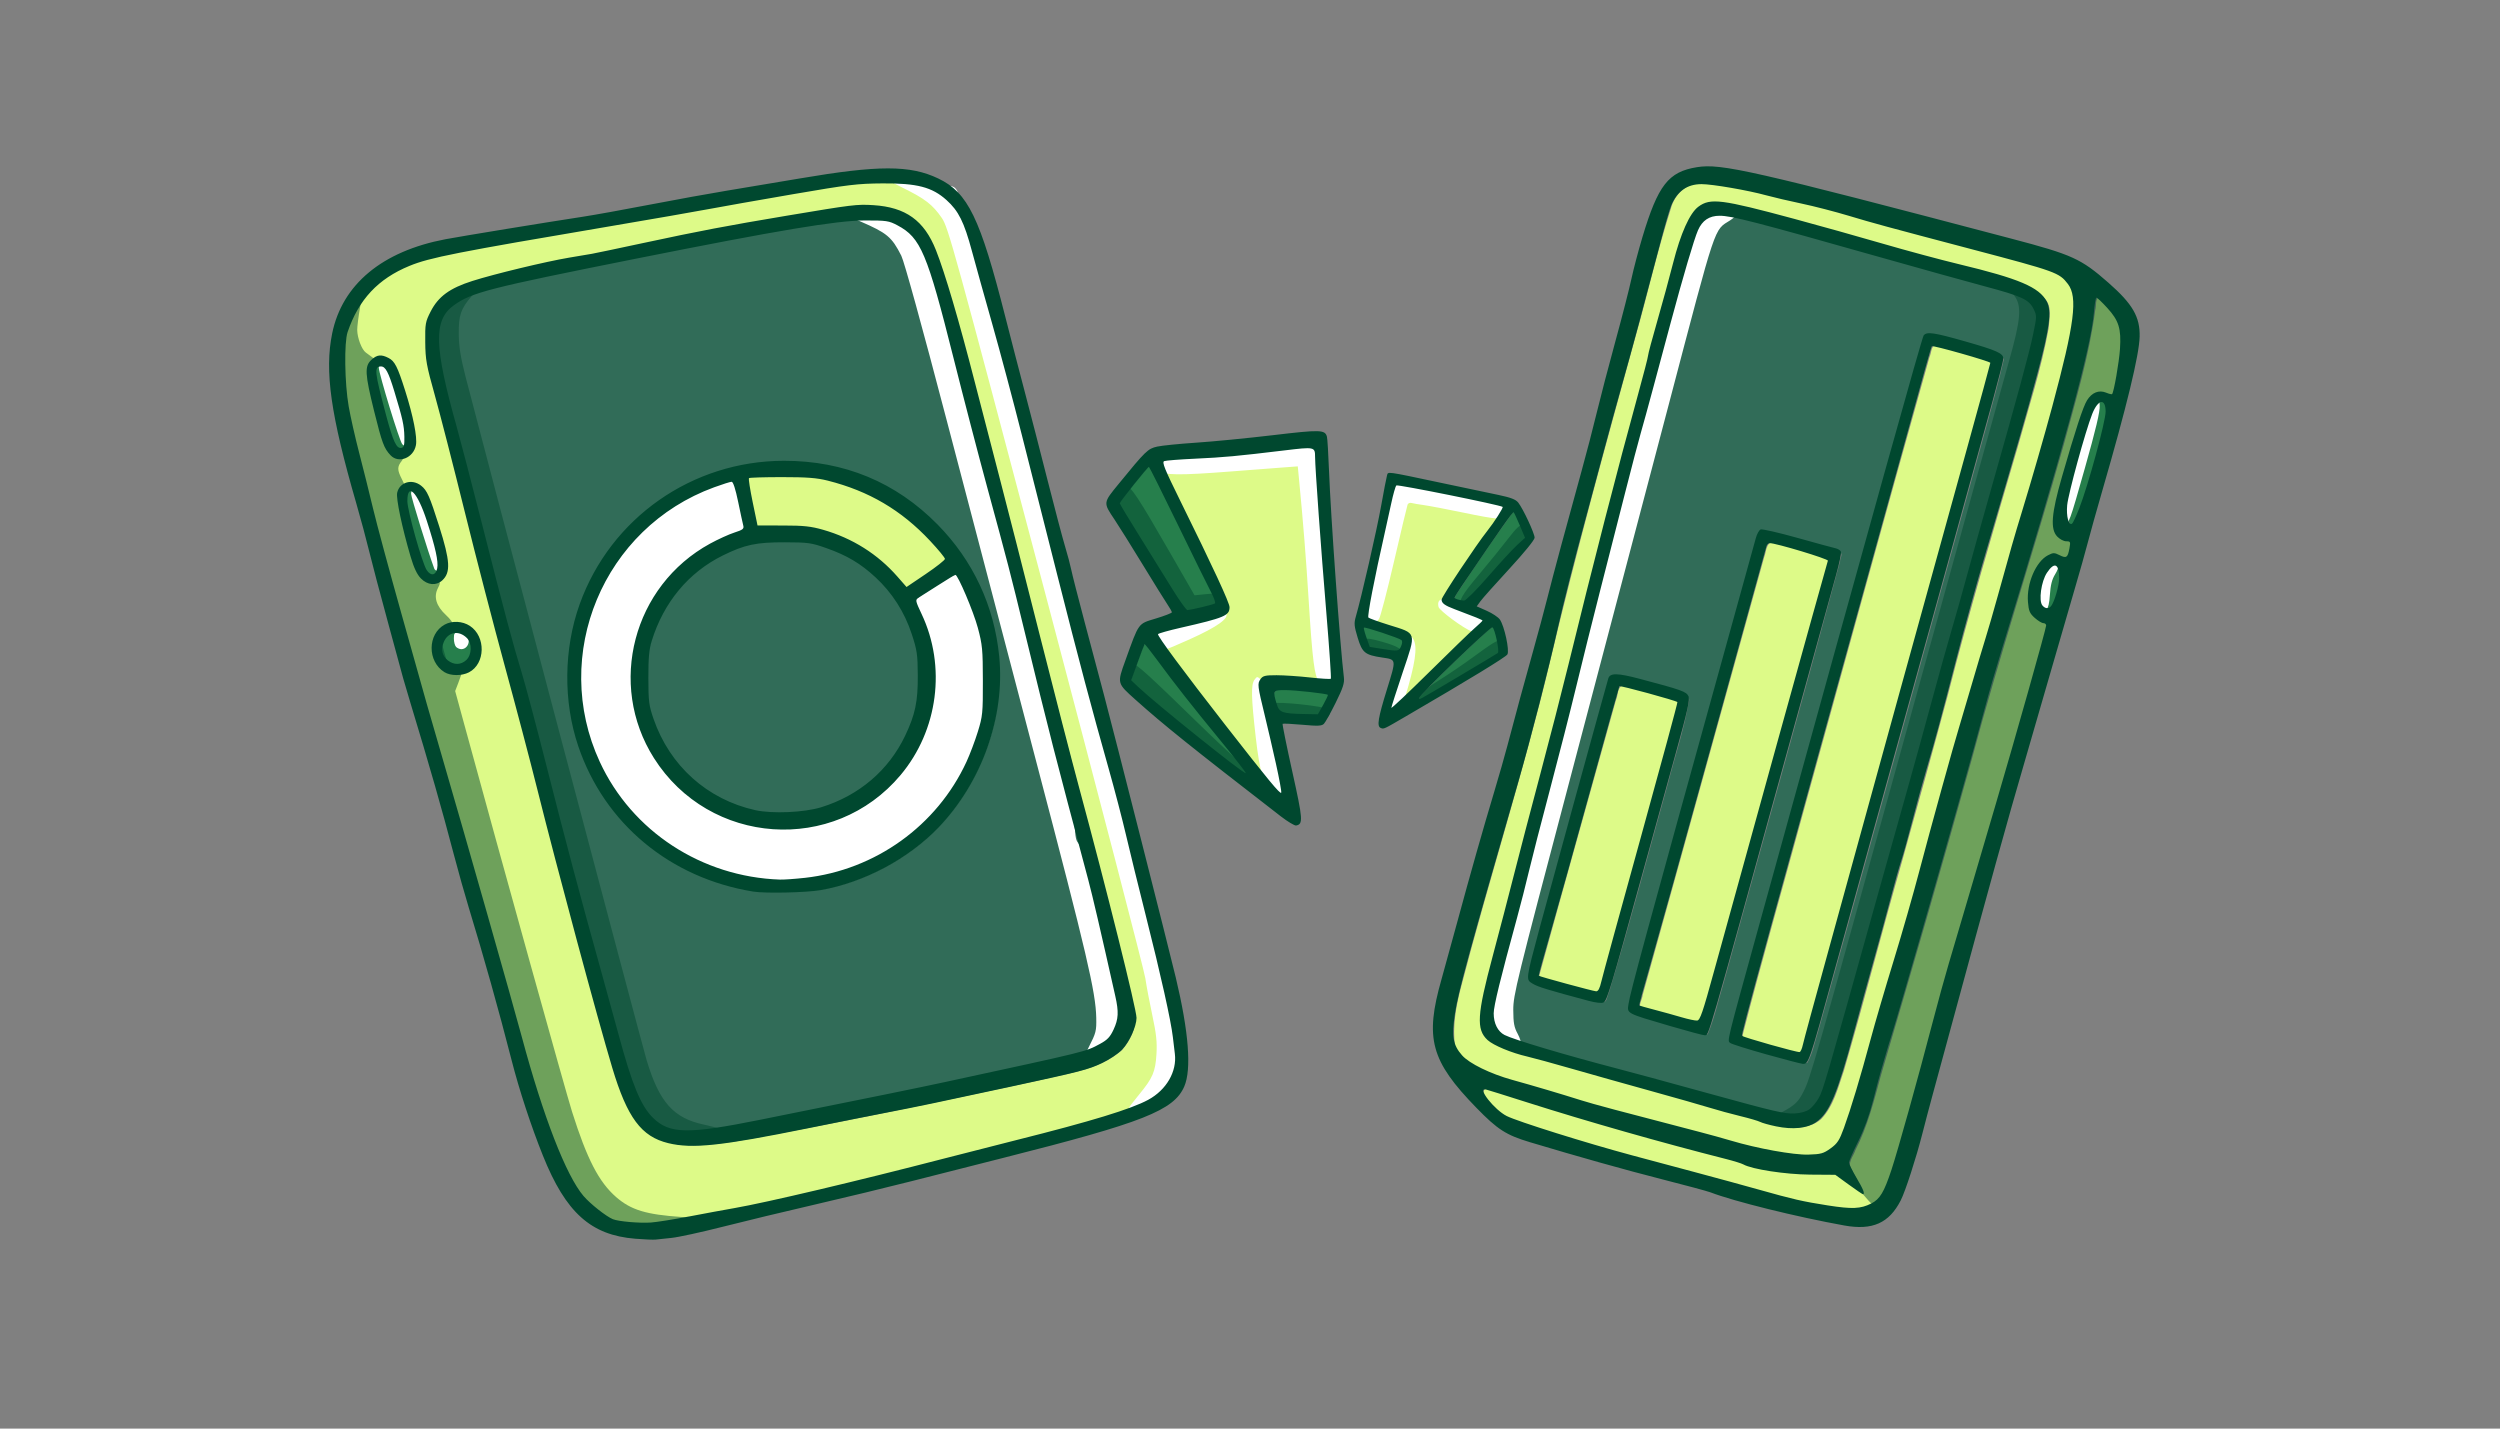
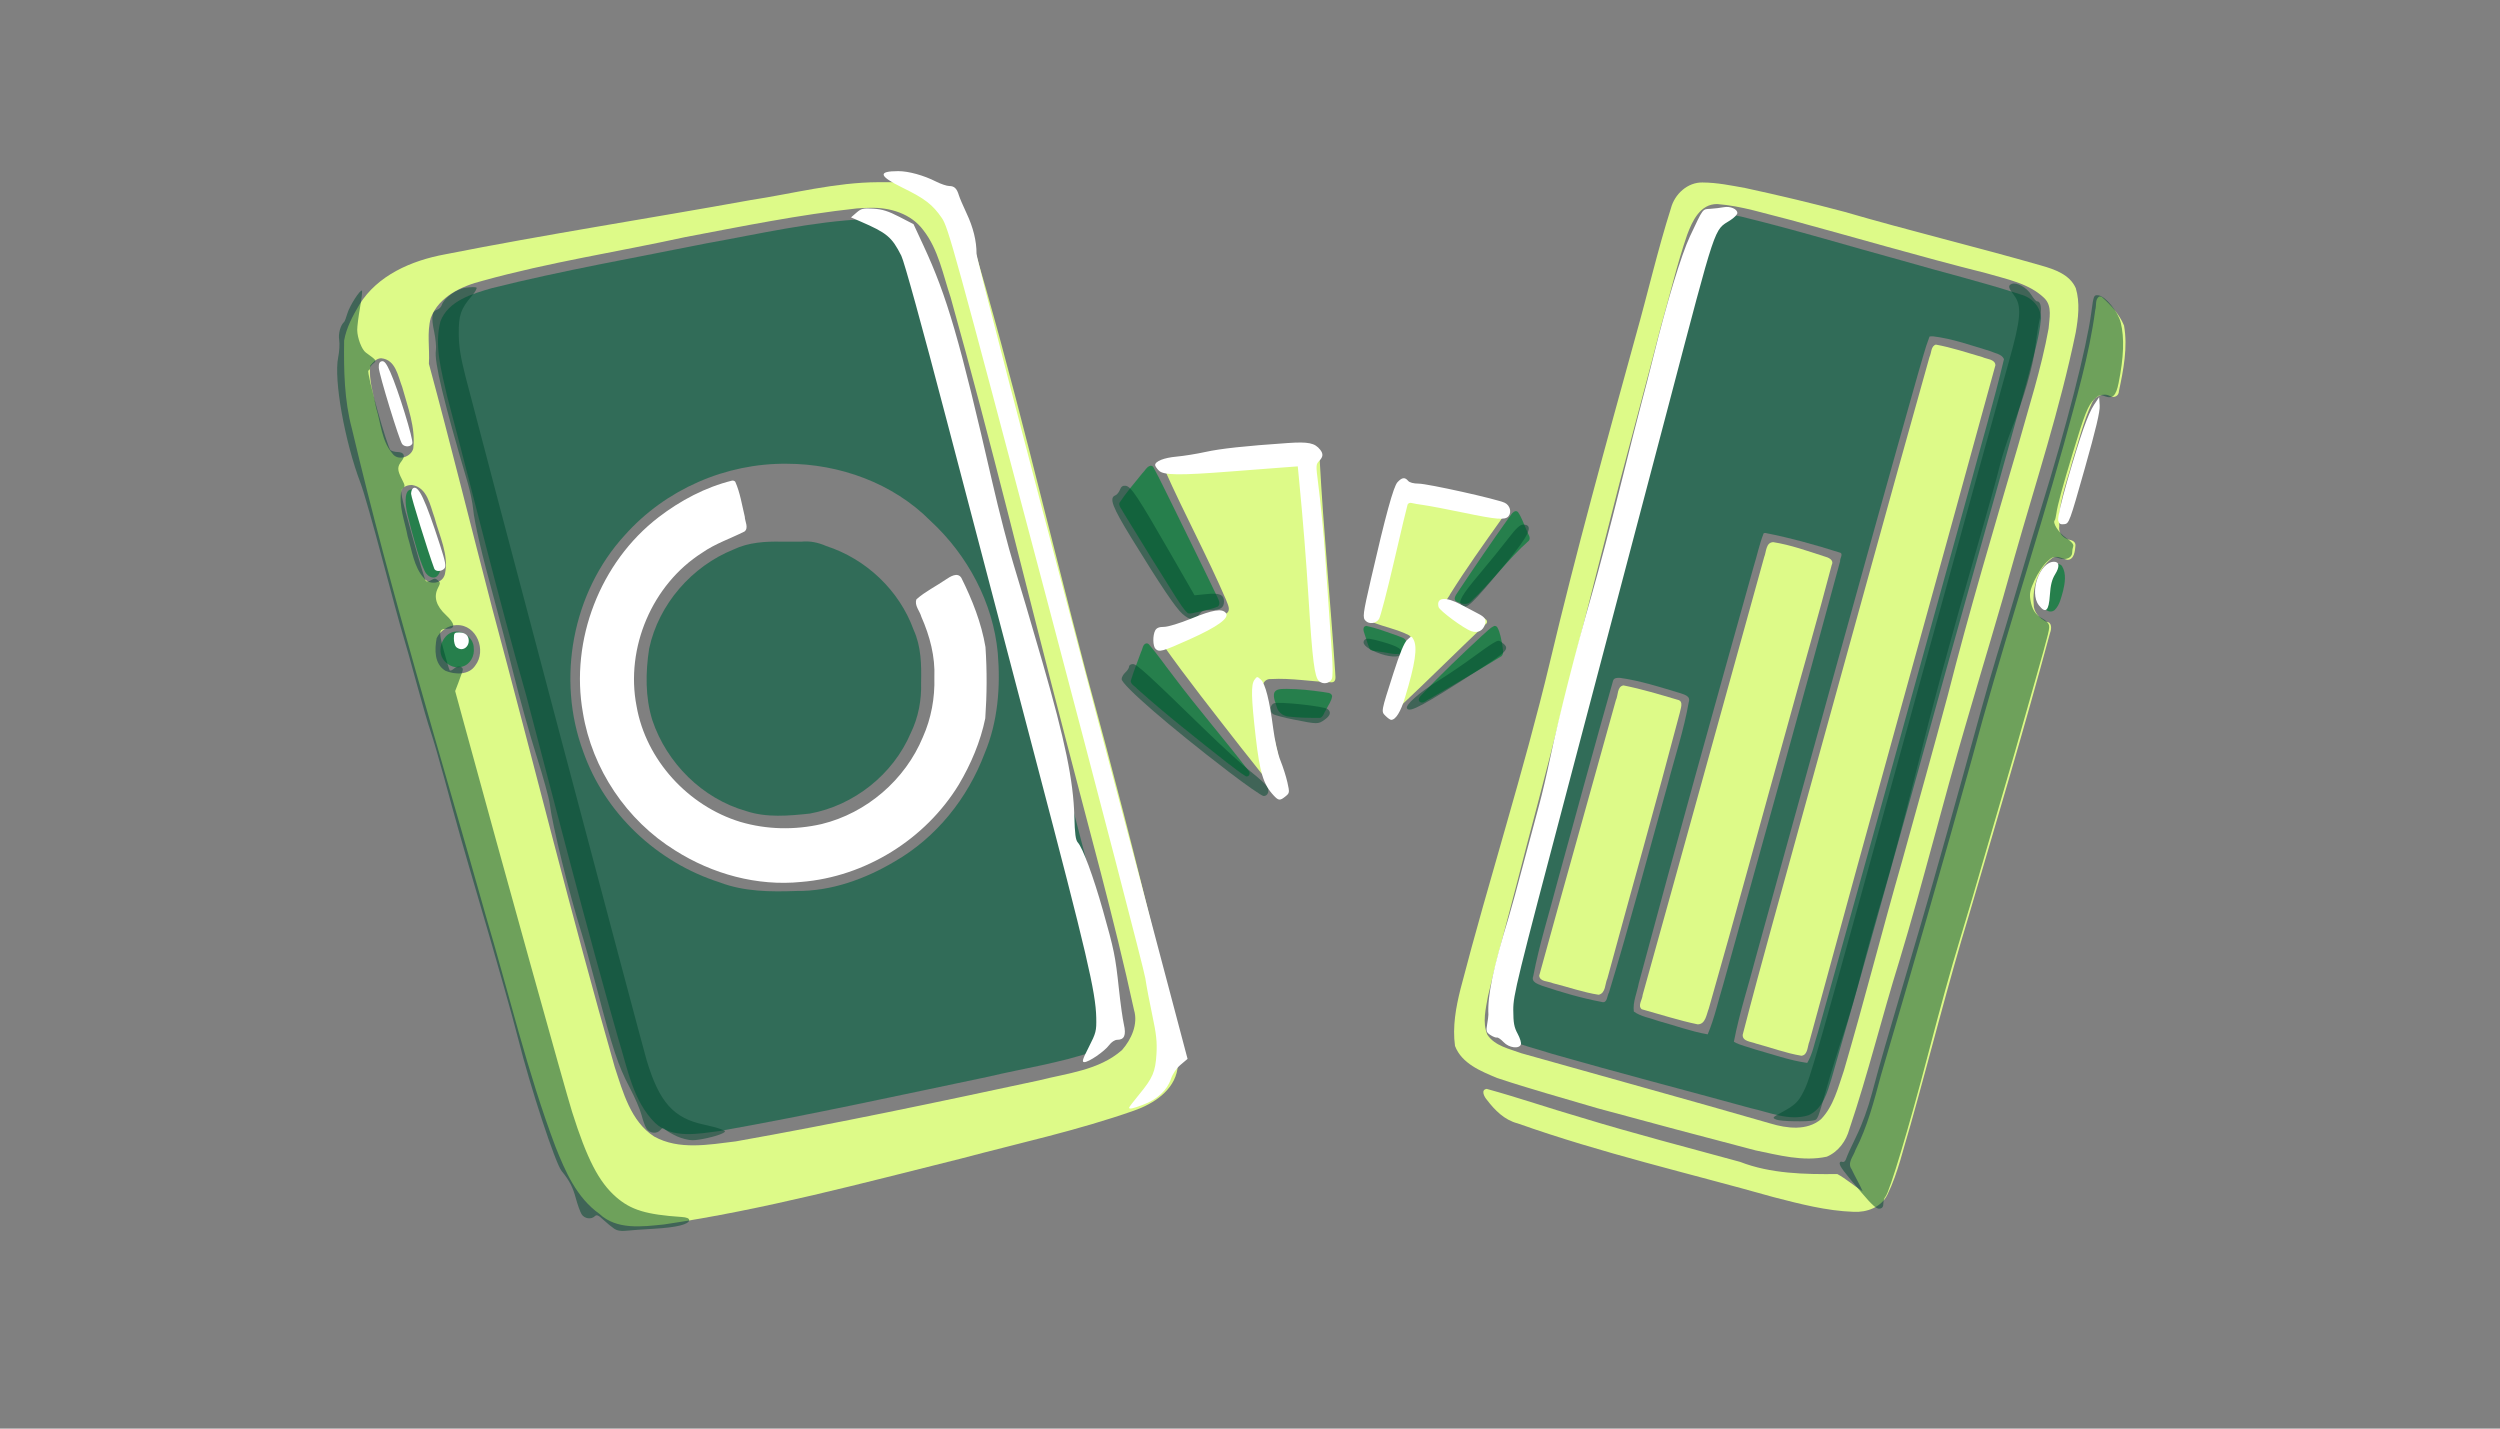
<svg xmlns="http://www.w3.org/2000/svg" xmlns:ns1="http://www.inkscape.org/namespaces/inkscape" xmlns:ns2="http://sodipodi.sourceforge.net/DTD/sodipodi-0.dtd" width="474.133mm" height="270.933mm" viewBox="0 0 474.133 270.933" version="1.1" id="svg1" xml:space="preserve" ns1:version="1.4 (86a8ad7, 2024-10-11)" ns2:docname="Comparing_Mobile_Plans.svg">
  <rect x="0" y="0" width="474.133" height="270.933" fill="#808080" stroke="none" />
  <ns2:namedview id="namedview1" pagecolor="#ffffff" bordercolor="#666666" borderopacity="1.0" ns1:showpageshadow="2" ns1:pageopacity="0.0" ns1:pagecheckerboard="0" ns1:deskcolor="#d1d1d1" ns1:document-units="mm" ns1:zoom="0.50268269" ns1:cx="887.23963" ns1:cy="515.23557" ns1:window-width="1920" ns1:window-height="991" ns1:window-x="1911" ns1:window-y="-9" ns1:window-maximized="1" ns1:current-layer="layer1" />
  <defs id="defs1" />
  <g ns1:label="Comparing_Mobile_Plans" ns1:groupmode="layer" id="layer1" transform="translate(132.067,-13.033)">
    <g id="g69">
      <path style="opacity:1;mix-blend-mode:normal;fill:#ddfa88;fill-opacity:1;stroke-width:3.77;-inkscape-stroke:none" d="m 628.524,130.394 c -30.833,0.128 -60.904,8.159 -91.226,12.782 -73.007,13.212 -146.365,24.527 -219.152,38.924 -23.566,4.391 -47.978,14.822 -61.002,36.013 -4.723,7.921 -9.299,16.545 -10.859,25.592 -0.281,21.26 0.052,42.73 5.632,63.402 27.73,117.457 63.305,232.846 95.959,348.981 16.354,54.877 29.403,110.845 49.619,164.504 7.094,17.867 15.234,36.604 31.444,48.106 12.387,11.68 30.709,9.198 46.143,7.626 71.89,-10.609 142.182,-29.618 212.609,-47.137 41.445,-11.033 83.527,-20.135 124.031,-34.389 13.691,-4.767 28.525,-14.337 30.951,-29.752 1.783,-27.844 -7.709,-54.684 -13.336,-81.588 -16.08,-67.554 -33.586,-134.763 -51.931,-201.71 -27.69,-104.819 -52.042,-210.565 -83.256,-314.422 -4.283,-17.471 -18.441,-32.306 -36.35,-35.695 -9.637,-1.786 -19.532,-1.068 -29.277,-1.236 z m -5.799,18.333 c 14.147,-0.381 29.222,4.115 37.988,15.895 10.908,13.87 14.119,31.859 19.623,48.194 29.29,104.163 54.514,209.481 81.895,314.179 16.728,65.157 35.111,130.13 49.335,195.736 3.107,10.221 -1.9,21.138 -8.554,28.75 -16.51,14.544 -39.171,16.557 -59.549,21.746 -72.074,15.483 -144.391,30.763 -216.897,43.627 -19.149,2.307 -40.651,6.447 -58.462,-3.516 C 451.33,802.395 445.876,781.638 439.955,763.703 408.779,654.951 381.768,544.971 352.356,435.697 337.132,377.274 322.737,318.615 306.945,260.332 c 0.715,-10.892 -1.579,-22.252 1.379,-32.863 5.916,-15.407 22.29,-22.79 37.065,-26.517 47.653,-13.261 96.638,-20.674 144.889,-31.247 40.706,-7.711 81.615,-16.054 122.803,-20.527 3.208,-0.262 6.425,-0.424 9.645,-0.45 z M 272.786,256.402 c 10.412,0.93 12.003,12.765 15.075,20.587 3.912,14.278 9.653,28.85 7.923,43.864 -1.442,6.344 -11.258,9.462 -15.155,3.456 -7.554,-8.901 -8.033,-21.507 -11.403,-32.181 -1.869,-10.036 -5.525,-20.346 -4.186,-30.595 1.942,-2.267 4.528,-5.136 7.746,-5.131 z m 22.123,90.716 c 11.007,1.697 12.892,14.716 16.051,23.26 3.447,13.143 10.478,26.651 7.432,40.564 -1.689,6.771 -10.831,8.155 -14.974,2.879 -7.267,-8.104 -8.498,-19.808 -11.654,-29.795 -1.964,-10.859 -6.713,-22.009 -4.464,-33.109 1.233,-2.816 4.761,-3.912 7.61,-3.798 z m 31.998,100.247 c 14.316,-0.417 21.487,18.265 13.251,28.909 -4.546,6.997 -14.642,6.648 -21.43,3.763 -8.038,-4.912 -7.698,-15.248 -6.224,-23.347 2.632,-5.401 8.348,-9.246 14.403,-9.325 z" id="path17" transform="matrix(0.265,0,0,0.265,-132.067,13.033)" />
      <path style="opacity:1;fill:#ddfa88;fill-opacity:1;stroke-width:1.885;-inkscape-stroke:none" d="m 937.682,319.532 c -22.755,1.556 -45.251,5.545 -67.987,6.73 -11.761,0.973 -23.65,0.876 -35.327,2.597 -3.58,0.949 -1.836,5.115 -0.781,7.404 13.935,31.35 30.312,61.555 43.894,93.066 0.996,2.969 3.87,7.594 0.061,9.753 -8.48,4.497 -18.216,5.647 -27.351,8.192 -6.881,1.92 -14.171,2.842 -20.687,5.845 -2.5,2.457 1.19,5.327 2.259,7.612 17.961,25.387 37.32,49.753 56.408,74.296 9.061,11.2 17.599,22.887 27.427,33.429 1.606,2.193 5.17,0.575 4.365,-2.099 -2.988,-18.663 -7.909,-36.991 -12.011,-55.414 -1.32,-6.903 -3.684,-13.715 -4.081,-20.742 0.555,-2.747 3.001,-4.471 5.778,-4.218 14.6,-0.854 28.998,1.909 43.572,2.35 3.716,-0.36 2.231,-5.008 2.32,-7.451 -3.38,-50.538 -8.32,-101.149 -11.064,-151.604 0.247,-3.477 -0.056,-7.83 -3.776,-9.383 -0.954,-0.387 -2.006,-0.383 -3.018,-0.362 z" id="path24" transform="matrix(0.265,0,0,0.265,-132.067,13.033)" />
      <path style="opacity:1;fill:#ddfa88;fill-opacity:1;stroke-width:1.885;-inkscape-stroke:none" d="m 1001.871,346.385 c -3.96,0.323 -3.866,5.334 -4.878,8.213 -6.195,27.318 -12.681,54.606 -17.349,82.237 -0.373,3.061 -1.645,8.028 2.784,8.502 8.493,3.425 17.699,5.073 25.866,9.263 3.768,2.485 1.202,7.492 0.541,10.871 -3.866,13.521 -8.962,26.688 -12.684,40.23 0.112,2.771 3.714,2.853 4.941,0.784 21.209,-19.898 41.833,-40.534 62.913,-60.493 1.385,-3.247 -3.513,-3.913 -5.602,-5.08 -7.332,-3.257 -15.302,-5.25 -22.183,-9.431 -2.408,-1.668 0.89,-4.277 1.614,-6.241 11.376,-18.149 23.822,-35.591 36.231,-53.037 1.455,-2.912 4.722,-5.618 4.306,-9.09 -1.9,-3.082 -6.341,-2.532 -9.389,-3.696 -22.069,-4.727 -44.163,-9.495 -66.458,-13.02 -0.217,-0.014 -0.435,-0.021 -0.653,-0.013 z" id="path48" transform="matrix(0.265,0,0,0.265,-132.067,13.033)" />
      <path style="opacity:1;fill:#ddfa88;fill-opacity:1;stroke-width:2.665;-inkscape-stroke:none" d="m 1161.868,490.524 c -4.685,0.795 -3.712,7.211 -5.401,10.483 -18.196,65.78 -36.821,131.44 -54.897,197.252 0.377,4.496 6.782,3.927 9.842,5.412 10.886,2.678 21.614,6.554 32.676,8.252 5.172,-1.108 4.468,-7.844 6.271,-11.673 17.183,-63.333 35.109,-126.469 51.781,-189.939 0.482,-3.021 3.163,-8.579 -1.539,-9.51 -12.796,-3.776 -25.656,-7.679 -38.734,-10.277 z" id="path49" transform="matrix(0.265,0,0,0.265,-132.067,13.033)" />
      <path style="opacity:1;fill:#ddfa88;fill-opacity:1;stroke-width:2.665;-inkscape-stroke:none" d="m 1269.081,388.004 c -5.389,0.13 -4.958,7.087 -6.505,10.682 -29.062,104.444 -57.8,208.98 -86.97,313.389 -0.176,3.272 -3.748,7.636 -0.692,10.206 13.319,3.68 26.537,8.011 40.06,10.815 5.698,0.037 6.311,-7.269 7.965,-11.279 19.589,-68.444 38.05,-137.209 57.223,-205.771 10.135,-37.256 20.996,-74.317 30.74,-111.67 1.844,-3.769 -2.428,-5.43 -5.294,-6.187 -11.99,-3.849 -24.07,-8.228 -36.527,-10.185 z" id="path50" transform="matrix(0.265,0,0,0.265,-132.067,13.033)" />
      <path style="opacity:1;fill:#ddfa88;fill-opacity:1;stroke-width:2.665;-inkscape-stroke:none" d="m 1385.433,246.628 c -3.595,1.047 -3.119,6.114 -4.565,8.937 -30.587,108.693 -60.349,217.618 -90.517,326.427 -14.402,52.848 -29.488,105.52 -43.146,158.563 -0.356,4.802 6.17,4.912 9.366,6.244 10.88,2.879 21.547,6.939 32.658,8.766 4.733,-0.477 4.248,-6.908 5.731,-10.225 43.845,-161.456 88.946,-322.569 133.098,-483.939 -0.15,-4.403 -6.273,-4.353 -9.288,-5.829 -11.032,-3.187 -22.038,-6.894 -33.337,-8.945 z" id="path51" transform="matrix(0.265,0,0,0.265,-132.067,13.033)" />
      <path style="opacity:1;fill:#ddfa88;fill-opacity:1;stroke-width:2.665;-inkscape-stroke:none" d="m 1502.546,212.19 c -3.355,1.601 -2.044,6.511 -3.022,9.557 -4.315,32.733 -13.921,64.585 -22.547,96.509 -21.096,75.353 -45.674,149.722 -65.878,225.353 -21.015,75.537 -42.848,150.833 -64.987,226.051 -4.917,18.212 -9.58,36.652 -18.277,53.522 -1.372,4.359 -6.062,9.123 -2.651,13.649 2.402,5.233 5.761,10.802 7.853,15.718 -6.194,-3.839 -11.727,-8.868 -18.089,-12.307 -23.396,0.229 -47.702,-0.196 -69.659,-8.73 -37.989,-10.411 -76.177,-20.262 -113.835,-31.782 -22.569,-6.549 -44.811,-14.234 -67.47,-20.448 -4.485,0.672 -1.635,5.88 0.185,7.891 5.639,7.439 12.647,14.447 21.986,16.806 59.943,21.258 122.016,35.526 183.159,52.779 18.794,4.851 37.852,9.842 57.342,10.511 9.475,0.506 19.803,-3.34 24.137,-12.315 7.689,-15.773 11.339,-33.137 16.494,-49.827 14.12,-50.124 26.725,-100.653 41.919,-150.454 19.644,-67.081 39.758,-134.041 57.897,-201.549 1.095,-2.779 1.708,-7.798 -2.481,-8.088 -4.959,-2.409 -9.389,-6.931 -9.167,-12.804 -1.017,-11.738 3.002,-24.774 12.479,-32.229 3.652,-3.284 7.74,-0.168 11.582,0.632 4.994,0.023 5.512,-6.506 5.827,-10.218 0.205,-3.152 -3.011,-3.909 -5.382,-4.382 -4.036,-1.466 -7.004,-5.109 -6.197,-9.539 -0.997,-16.026 5.462,-31.296 9.413,-46.572 4.499,-14.009 7.794,-28.331 14.054,-41.678 2.14,-4.803 8.175,-7.418 12.944,-4.769 2.883,1.55 6.235,-0.149 6.264,-3.51 3.254,-15.337 6.421,-31.334 3.666,-46.979 -3.273,-8.022 -9.422,-14.667 -15.791,-20.371 -0.526,-0.321 -1.147,-0.528 -1.771,-0.427 z" id="path52" transform="matrix(0.265,0,0,0.265,-132.067,13.033)" />
      <path style="opacity:1;fill:#ddfa88;fill-opacity:1;stroke-width:2.665;-inkscape-stroke:none" d="m 1218.592,130.596 c -10.829,-0.259 -20.087,8.291 -22.748,18.447 -9.579,30.127 -16.609,61.004 -25.21,91.412 -21.35,77.487 -42.792,154.978 -61.356,233.198 -18.768,78.639 -43.681,155.729 -63.995,234.002 -3.349,13.295 -5.867,27.2 -3.976,40.902 4.841,12.638 18.535,18.074 30.085,22.917 23.741,7.912 47.899,14.537 71.883,21.667 37.64,10.231 75.329,20.304 113.07,30.145 16.66,3.406 34.016,8.188 51.029,4.522 8.26,-3.485 13.892,-11.242 16.182,-19.746 13.415,-39.692 23.295,-80.464 35.775,-120.449 16.986,-56.116 30.985,-113.096 47.577,-169.313 11.572,-39.968 23.835,-79.731 34.901,-119.846 15.14,-53.232 32.481,-105.995 43.686,-160.284 1.856,-10.441 3.196,-21.597 0.097,-31.91 -4.297,-9.819 -15.162,-13.49 -24.668,-16.211 -46.707,-13.429 -93.98,-24.779 -140.621,-38.381 -23.594,-6.294 -47.37,-11.942 -71.235,-17.102 -10.066,-1.811 -20.208,-3.923 -30.474,-3.97 z m 10.437,15.44 c 17.666,1.364 34.523,6.996 51.692,11.191 46.817,12.685 93.391,26.407 140.423,38.2 14.55,4.334 30.939,7.167 42.117,18.123 5.649,5.729 3.338,14.412 2.872,21.534 -5.193,28.735 -14.272,56.551 -22.063,84.651 -17.259,58.985 -34.813,117.932 -49.992,177.513 -10.613,39.75 -21.802,79.344 -32.775,118.994 -14.33,49.859 -27.072,100.171 -41.674,149.953 -4.161,11.988 -7.263,25.365 -16.394,34.803 -9.965,8.451 -24.406,6.599 -36.098,3.084 -59.318,-17.151 -118.874,-33.479 -178.288,-50.283 -8.504,-3.176 -18.934,-5.159 -24.347,-13.197 -3.803,-8.837 -1.12,-18.837 0.459,-27.901 8.419,-35.613 18.347,-70.855 27.31,-106.335 23.076,-86.575 44.29,-173.653 66.688,-260.384 9.803,-37.353 19.994,-74.602 29.609,-112.004 6.393,-22.002 11.428,-44.392 18.915,-66.028 3.674,-9.748 9.273,-22.066 21.547,-21.915 z" id="path53" transform="matrix(0.265,0,0,0.265,-132.067,13.033)" />
-       <path style="opacity:1;fill:#267f4c;fill-opacity:1;stroke-width:1.333;-inkscape-stroke:none" d="m 272.641,260.873 c -2.879,-0.238 -4.808,2.584 -4.554,5.247 0.033,7.511 2.712,14.679 4.298,21.947 2.84,10.114 4.831,20.584 9.297,30.153 1.079,2.792 4.135,5.747 7.282,4.237 3.178,-1.735 2.635,-6.014 2.719,-9.071 -0.316,-12.59 -4.797,-24.536 -8.28,-36.494 -1.875,-5.047 -3.024,-10.823 -6.989,-14.726 -1.045,-0.881 -2.406,-1.356 -3.774,-1.293 z" id="path54" transform="matrix(0.265,0,0,0.265,-132.067,13.033)" />
      <path style="opacity:1;fill:#267f4c;fill-opacity:1;stroke-width:1.333;-inkscape-stroke:none" d="m 294.177,350.323 c -3.358,0.321 -3.733,4.482 -3.875,7.152 -0.15,7.669 2.579,15.011 4.277,22.397 2.754,9.617 5.083,19.458 9.248,28.588 1.349,3.14 5.246,6.371 8.654,4.196 3.371,-2.778 2.88,-7.773 2.578,-11.678 -1.606,-10.528 -5.017,-20.692 -8.291,-30.796 -2.417,-6.509 -4.728,-13.456 -9.612,-18.577 -0.819,-0.726 -1.852,-1.317 -2.979,-1.282 z" id="path55" transform="matrix(0.265,0,0,0.265,-132.067,13.033)" />
      <path style="opacity:1;fill:#267f4c;fill-opacity:1;stroke-width:1.333;-inkscape-stroke:none" d="m 326.717,451.97 c -7.111,0.012 -11.893,7.579 -11.463,14.152 0.36,7.347 8.32,13.18 15.434,11.007 5.804,-1.423 9.125,-7.757 8.367,-13.447 -0.049,-6.295 -6.181,-11.744 -12.338,-11.712 z" id="path56" transform="matrix(0.265,0,0,0.265,-132.067,13.033)" />
      <path style="opacity:1;fill:#267f4c;fill-opacity:1;stroke-width:1.333;-inkscape-stroke:none" d="m 823.34,333.304 c -2.736,0.69 -3.988,3.737 -5.915,5.548 -5.559,6.886 -11.404,13.643 -16.283,21.007 -0.635,2.41 1.712,4.452 2.62,6.569 12.579,20.652 25.317,41.211 38.208,61.669 2.568,3.663 4.794,7.754 8.117,10.755 2.27,0.77 4.832,-0.559 7.189,-0.836 4.737,-1.245 9.686,-1.981 14.212,-3.872 2.636,-2.09 0.223,-5.459 -0.719,-7.792 -10.302,-21.572 -20.984,-42.961 -31.449,-64.455 -4.656,-9.238 -9.018,-18.647 -13.98,-27.717 -0.479,-0.588 -1.238,-0.943 -2,-0.876 z" id="path57" transform="matrix(0.265,0,0,0.265,-132.067,13.033)" />
      <path style="opacity:1;fill:#267f4c;fill-opacity:1;stroke-width:1.333;-inkscape-stroke:none" d="m 820.424,460.436 c -2.696,0.56 -2.638,4.069 -3.767,6.042 -2.476,6.956 -5.323,13.841 -7.43,20.893 0.071,2.503 3.031,3.653 4.479,5.459 20.776,18.581 42.701,35.828 64.591,53.066 4.486,3.233 8.705,6.935 13.471,9.731 2.468,0.539 3.316,-2.707 1.677,-4.15 -17.572,-22.912 -36.537,-44.736 -53.842,-67.834 -5.828,-7.489 -11.228,-15.35 -17.382,-22.564 -0.494,-0.424 -1.137,-0.695 -1.796,-0.642 z" id="path58" transform="matrix(0.265,0,0,0.265,-132.067,13.033)" />
      <path style="opacity:1;fill:#267f4c;fill-opacity:1;stroke-width:1.333;-inkscape-stroke:none" d="m 920.625,493.01 c -2.948,0.211 -7.312,-0.459 -8.734,2.9 -0.811,3.521 1.004,7.019 1.948,10.349 1.123,3.816 4.741,6.31 8.621,6.609 7.417,0.825 14.955,0.964 22.384,0.874 2.333,-0.849 2.74,-3.915 4.163,-5.772 1.509,-3.199 3.974,-6.201 4.352,-9.796 -0.511,-2.809 -4.087,-2.3 -6.197,-2.887 -8.787,-1.252 -17.651,-2.276 -26.538,-2.277 z" id="path59" transform="matrix(0.265,0,0,0.265,-132.067,13.033)" />
      <path style="opacity:1;fill:#267f4c;fill-opacity:1;stroke-width:1.333;-inkscape-stroke:none" d="m 977.735,447.966 c -2.722,0.383 -2.004,3.58 -1.275,5.359 1.342,3.796 2.278,7.828 4.016,11.425 1.842,1.578 4.786,1.019 7.076,1.691 5.021,0.427 10.094,2.449 15.135,1.246 2.949,-1.511 4.322,-5.38 3.822,-8.545 -0.898,-2.916 -4.589,-3.205 -6.949,-4.409 -7.106,-2.455 -14.194,-5.156 -21.542,-6.772 z" id="path60" transform="matrix(0.265,0,0,0.265,-132.067,13.033)" />
      <path style="opacity:1;fill:#267f4c;fill-opacity:1;stroke-width:1.333;-inkscape-stroke:none" d="m 1084.652,365.766 c -2.568,0.685 -3.614,3.625 -5.296,5.445 -12.437,17.409 -24.47,35.11 -36.315,52.927 -1.193,1.775 -3.317,4.8 -0.687,6.393 3.018,1.42 7.188,2.865 9.981,0.201 14.882,-13.778 26.756,-30.45 41.917,-43.866 1.611,-2.324 -1.018,-4.799 -1.565,-7.115 -2.099,-4.444 -3.519,-9.328 -6.38,-13.354 -0.444,-0.445 -1.041,-0.619 -1.655,-0.631 z" id="path61" transform="matrix(0.265,0,0,0.265,-132.067,13.033)" />
      <path style="opacity:1;fill:#267f4c;fill-opacity:1;stroke-width:1.333;-inkscape-stroke:none" d="m 1069.383,447.99 c -3.417,1.513 -5.867,4.646 -8.754,6.956 -14.721,13.668 -29.305,27.521 -43.071,42.157 -1.317,1.299 -3.333,3.714 -1.293,5.317 2.534,1.435 4.809,-1.53 7.034,-2.348 17.194,-10.064 34.406,-20.105 51.391,-30.521 1.817,-2.009 0.685,-5.072 0.56,-7.528 -0.901,-4.452 -1.46,-9.2 -3.739,-13.194 -0.502,-0.636 -1.328,-0.96 -2.129,-0.839 z" id="path62" transform="matrix(0.265,0,0,0.265,-132.067,13.033)" />
      <path style="opacity:1;fill:#267f4c;fill-opacity:1;stroke-width:1.333;-inkscape-stroke:none" d="m 1472.776,403.702 c -4.147,0.792 -6.497,4.943 -8.347,8.376 -2.659,6.171 -4.106,13.107 -3.23,19.818 0.666,3.917 5.558,7.599 9.189,4.754 3.714,-3.538 4.676,-8.914 6.074,-13.649 1.389,-5.776 2.497,-12.487 -0.726,-17.854 -0.68,-0.922 -1.793,-1.55 -2.961,-1.445 z" id="path63" transform="matrix(0.265,0,0,0.265,-132.067,13.033)" />
-       <path style="opacity:1;fill:#267f4c;fill-opacity:1;stroke-width:1.333;-inkscape-stroke:none" d="m 1506.066,286.451 c -3.435,0.517 -5.181,4.179 -6.787,6.866 -4.594,11.014 -7.591,22.619 -10.961,34.048 -2.842,10.707 -6.119,21.351 -7.918,32.297 -0.52,5.263 -1.269,11.104 1.398,15.924 1.012,2.306 4.368,2.348 5.432,0.061 4.747,-8.834 7.665,-18.525 10.692,-28.051 4.748,-15.983 9.489,-32.023 12.641,-48.409 0.306,-3.768 1.206,-8.285 -1.372,-11.466 -0.812,-0.822 -1.96,-1.332 -3.125,-1.271 z" id="path64" transform="matrix(0.265,0,0,0.265,-132.067,13.033)" />
-       <path style="opacity:1;fill:#ddfa88;fill-opacity:1;stroke-width:2.665;-inkscape-stroke:none" d="m 553.832,340.21 c -5.977,0.363 -12.307,-0.177 -18.004,1.501 -1.339,6.402 1.589,12.981 2.309,19.393 1.499,5.67 1.587,11.933 4.035,17.208 17.612,1.362 35.571,-1.897 52.437,4.699 18.528,5.672 34.465,17.495 47.466,31.626 3.119,2.064 5.18,7.706 9.282,7.068 8.921,-6.542 18.962,-11.883 26.749,-19.813 1.637,-3.871 -3.415,-6.616 -5.184,-9.54 -21.94,-25.905 -52.63,-44.922 -86.263,-50.671 -10.886,-1.239 -21.878,-1.528 -32.827,-1.473 z" id="path65" transform="matrix(0.265,0,0,0.265,-132.067,13.033)" />
      <path style="opacity:1;fill:#ffffff;fill-opacity:1;stroke-width:2.665;-inkscape-stroke:none" d="m 524.008,343.938 c -19.177,4.725 -37.072,14.258 -52.703,26.246 -41.788,32.102 -63.382,88.004 -54.151,139.866 6.592,40.342 31.314,77.104 66.056,98.608 26.648,16.876 58.725,25.727 90.286,22.506 45.799,-3.728 88.782,-30.478 112.696,-69.663 8.685,-14.659 15.499,-30.664 18.931,-47.388 1.206,-16.961 1.3,-34.059 0.154,-51.025 -2.911,-17.326 -9.492,-33.887 -17.273,-49.555 -2.78,-4.321 -8.035,-0.83 -11.107,1.227 -6.928,4.771 -14.734,8.539 -21.01,14.131 -1.716,4.31 2.453,8.493 3.491,12.515 6.121,13.89 9.946,28.467 9.32,43.462 0.403,14.572 -2.221,29.213 -8.238,42.681 -12.656,30.599 -40.273,54.351 -72.452,62.202 -19.19,4.383 -39.229,4.036 -58.163,-1.545 -37.343,-11.375 -67.626,-44.38 -74.293,-82.895 -8.08,-41.598 11.144,-87.036 47.006,-109.759 9.316,-6.533 20.183,-10.086 30.327,-15.212 3.095,-2.636 0.159,-7.294 0.115,-10.638 -2.02,-8.326 -3.288,-17.032 -6.776,-24.886 -0.512,-0.673 -1.395,-0.971 -2.216,-0.876 z" id="path66" transform="matrix(0.265,0,0,0.265,-132.067,13.033)" />
      <path style="opacity:1;fill:#316c58;fill-opacity:1;stroke-width:3.77;-inkscape-stroke:none" d="m 619.945,156.751 c -38.571,1.735 -76.362,10.617 -114.257,17.387 -51.288,10.345 -102.9,19.368 -153.674,32.077 -13.868,4.033 -31.017,8.825 -36.782,23.683 -4.671,17.746 0.876,36.226 4.756,53.603 18.961,71.343 36.28,143.127 56.586,214.107 21.636,82.191 42.716,164.546 66.062,246.283 6.459,20.606 10.257,43.973 26.225,59.799 12.497,11.547 30.885,7.675 46.094,5.762 64.353,-11.439 128.223,-25.468 192.195,-38.848 25.359,-5.999 51.364,-9.852 76.067,-18.31 13.046,-3.933 21.562,-17.983 18.739,-31.361 -12.014,-62.776 -30.014,-124.195 -45.353,-186.192 -20.264,-80.819 -40.766,-161.578 -62.264,-242.078 -9.399,-34.601 -16.849,-69.812 -28.443,-103.773 -4.727,-14.137 -14.739,-28.642 -30.274,-31.58 -5.202,-0.525 -10.452,-0.596 -15.678,-0.559 z m -56.785,175.144 c 37.539,0.05 75.957,13.788 102.837,40.948 26.508,24.433 44.713,58.516 48.08,94.357 2.063,24.271 0.091,49.356 -9.381,71.911 -12.086,32.069 -34.482,60.229 -64.435,77.458 -21.08,12.513 -45.433,21.362 -70.223,21.072 -18.57,0.679 -37.446,0.559 -55.008,-6.162 -44.637,-14.232 -82.041,-49.188 -97.627,-93.557 -19.27,-51.994 -7.78,-114.084 29.801,-154.977 29.206,-32.78 72.248,-51.529 115.956,-51.05 z" id="path67" transform="matrix(0.265,0,0,0.265,-132.067,13.033)" />
      <path style="opacity:1;fill:#316c58;fill-opacity:1;stroke-width:2.665;-inkscape-stroke:none" d="m 559.298,387.653 c -11.624,-0.237 -23.558,0.458 -34.224,5.562 -29.951,12.009 -53.654,39.211 -60.473,70.849 -2.639,16.974 -2.888,34.856 2.272,51.391 10.324,30.708 35.763,56.062 67.078,64.98 14.723,4.897 30.542,3.426 45.684,1.815 31.583,-5.818 59.572,-28.036 72.162,-57.628 5.473,-11.215 7.806,-23.662 7.402,-36.098 0.292,-12.758 0.085,-25.943 -5.354,-37.766 -10.186,-28.268 -34.071,-50.811 -62.6,-60.005 -5.635,-2.487 -11.508,-3.752 -17.676,-3.105 -4.757,0.002 -9.513,-0.005 -14.27,0.007 z" id="path68" transform="matrix(0.265,0,0,0.265,-132.067,13.033)" />
      <path style="opacity:1;fill:#316c58;fill-opacity:1;stroke-width:2.665;-inkscape-stroke:none" d="m 1230.61,153.49 c -8.585,-0.41 -14.526,7.716 -16.471,15.249 -12.961,39.674 -22.697,80.311 -33.907,120.493 -28.567,104.655 -53.239,210.316 -80.899,315.208 -8.983,36.803 -19.282,73.267 -28.253,110.072 -2.668,9.171 -3.433,21.282 5.129,27.681 10.833,5.696 23.058,8.21 34.635,12.021 47.227,13.538 94.79,25.871 142.164,38.88 13.41,2.915 27.369,9.42 41.206,5.066 10.491,-4.515 13.629,-16.709 16.67,-26.633 21.178,-72.986 41.22,-146.3 61.772,-219.465 25.718,-93.418 52.363,-186.571 78.136,-279.971 3.579,-14.714 8.665,-29.254 9.922,-44.412 -0.213,-8.216 -6.801,-14.915 -14.525,-16.906 -27.794,-9.065 -56.254,-15.937 -84.316,-24.12 -38.635,-10.551 -76.98,-22.239 -115.906,-31.683 -5.036,-1.158 -10.19,-1.653 -15.355,-1.479 z m 152.641,87.189 c 14.066,1.649 27.445,6.53 40.97,10.569 3.331,1.563 8.391,2.1 9.979,5.751 -7.38,31.037 -16.613,62.083 -24.945,93.064 -36.007,129.784 -71.872,259.644 -108.357,389.268 -2.383,7.116 -3.628,14.93 -7.513,21.373 -12.769,-1.806 -25.084,-6.247 -37.491,-9.721 -4.938,-1.796 -10.554,-2.798 -15.006,-5.437 3.966,-20.705 10.652,-40.818 15.916,-61.218 38.57,-139.088 76.62,-278.323 115.962,-417.19 2.681,-8.74 4.858,-17.795 8.146,-26.263 0.759,-0.21 1.558,-0.216 2.339,-0.196 z M 1263.546,381.455 c 18.058,3.561 35.816,8.518 53.343,14.074 2.499,0.717 -0.281,4.396 0.045,6.116 -27.271,100.815 -55.399,201.399 -83.408,302.013 -3.731,12.202 -6.474,25.045 -11.369,36.599 -11.934,-2.053 -23.431,-6.353 -35.122,-9.521 -5.864,-2.21 -12.619,-3.096 -17.748,-6.8 -0.871,-6.762 2.283,-13.476 3.506,-20.096 26.622,-99.39 54.305,-198.57 82.055,-297.681 2.533,-8.103 4.269,-16.691 7.358,-24.495 0.409,-0.21 0.891,-0.22 1.341,-0.209 z m -104.031,103.688 c 14.367,2.013 28.467,6.579 42.394,10.745 3.021,1.089 8.279,2.024 6.691,6.581 -3.464,20.062 -10.048,39.446 -15.117,59.139 -13.905,49.587 -26.975,99.412 -41.977,148.673 -1.394,2.152 -1.112,7.935 -5.058,6.822 -14.56,-2.759 -28.841,-6.92 -42.896,-11.637 -2.896,-1.239 -7.952,-2.564 -6.256,-6.86 4.389,-22.972 11.564,-45.324 17.419,-67.945 13.198,-47.878 26.148,-95.827 39.742,-143.587 0.701,-2.094 3.285,-2.027 5.058,-1.931 z" id="path69" transform="matrix(0.265,0,0,0.265,-132.067,13.033)" />
    </g>
    <path style="mix-blend-mode:hard-light;fill:#00482f;fill-opacity:1;opacity:0.5" d="m -15.65,246.01 c -0.485,-0.331 -1.398,-1.086 -2.029,-1.677 -0.891,-0.835 -1.242,-0.981 -1.57,-0.652 -0.683,0.683 -1.987,0.491 -2.518,-0.371 -0.269,-0.437 -0.765,-1.814 -1.102,-3.061 -0.566,-2.092 -1.199,-3.304 -2.688,-5.141 -1.196,-1.475 -5.945,-15.931 -8.229,-25.047 -0.968,-3.865 -4.225,-15.344 -7.557,-26.635 -2.708,-9.176 -4.297,-14.779 -6.454,-22.754 -0.945,-3.493 -2.102,-7.461 -2.572,-8.819 -0.47,-1.358 -1.672,-5.486 -2.672,-9.172 -1,-3.687 -2.186,-7.893 -2.635,-9.349 -0.45,-1.455 -2.201,-7.885 -3.892,-14.287 -1.691,-6.403 -3.528,-12.832 -4.082,-14.287 -3.039,-7.976 -5.142,-19.742 -4.279,-23.939 0.225,-1.095 0.31,-2.594 0.19,-3.332 -0.195,-1.193 0.247,-2.778 0.954,-3.42 0.107,-0.097 0.384,-0.825 0.615,-1.619 0.419,-1.434 2.449,-4.59 2.756,-4.283 0.088,0.088 -0.082,1.553 -0.379,3.254 -0.297,1.701 -0.532,3.588 -0.524,4.194 0.022,1.53 0.857,3.723 1.63,4.281 2.071,1.492 2.107,1.544 1.441,2.062 -0.34,0.264 -0.617,0.648 -0.617,0.853 0,0.205 -0.147,0.426 -0.327,0.49 -0.473,0.17 3.584,14.724 4.215,15.123 0.287,0.181 0.847,0.332 1.245,0.335 1.272,0.009 1.622,0.709 0.848,1.694 -0.869,1.105 -0.865,1.697 0.024,3.44 0.647,1.268 0.66,1.435 0.148,1.81 -0.506,0.37 -0.322,1.281 1.775,8.82 1.287,4.624 2.471,8.539 2.632,8.701 0.161,0.161 0.616,0.092 1.011,-0.155 0.583,-0.364 0.822,-0.363 1.267,0.007 0.492,0.408 0.493,0.562 0.015,1.488 -0.858,1.66 -0.34,3.395 1.533,5.129 1.692,1.567 1.83,2.582 0.354,2.592 -1.739,0.012 -1.804,0.348 -0.79,4.088 0.521,1.92 1.024,3.621 1.119,3.779 0.095,0.158 0.468,0.02 0.829,-0.307 0.803,-0.727 1.905,-0.412 1.629,0.465 -0.106,0.337 -0.466,1.327 -0.799,2.201 l -0.606,1.587 1.492,5.468 c 7.522,27.571 19.412,70.306 20.682,74.333 2.817,8.931 5.081,13.314 8.347,16.159 2.826,2.462 5.698,3.334 12.449,3.782 0.929,0.062 1.411,0.262 1.411,0.587 0,0.806 -2.409,1.402 -6.624,1.64 -2.177,0.123 -4.594,0.297 -5.37,0.388 -0.971,0.113 -1.686,-0.023 -2.293,-0.438 z m 236.67,-6.741 c -3.502,-4.13 -4.189,-5.051 -4.189,-5.61 0,-0.26 0.223,-0.385 0.497,-0.28 0.31,0.119 0.592,-0.118 0.747,-0.628 0.137,-0.451 1.026,-2.407 1.975,-4.347 1.07,-2.189 2.184,-5.268 2.934,-8.114 0.665,-2.522 1.768,-6.491 2.45,-8.819 0.683,-2.328 2.032,-6.932 2.998,-10.231 0.966,-3.298 2.74,-9.331 3.941,-13.406 2.354,-7.986 6.846,-23.967 11.205,-39.864 0.958,-3.493 2.332,-8.255 3.054,-10.583 0.722,-2.328 2.181,-7.17 3.243,-10.76 3.185,-10.764 3.976,-13.4 5.238,-17.462 4.719,-15.192 8.544,-30.125 9.443,-36.865 0.433,-3.25 0.473,-3.349 1.32,-3.264 1.336,0.133 3.751,3.079 4.268,5.205 0.699,2.873 0.569,6.533 -0.403,11.391 -0.504,2.517 -1.136,3.116 -2.672,2.532 -0.833,-0.317 -1.095,-0.237 -1.962,0.594 -1.159,1.111 -1.833,2.796 -4.052,10.138 -2.017,6.672 -2.903,9.935 -3.116,11.466 -0.091,0.657 -0.237,1.266 -0.323,1.353 -0.467,0.467 0.759,2.365 2.14,3.315 1.041,0.716 1.506,1.261 1.373,1.607 -0.111,0.288 -0.201,0.823 -0.201,1.188 0,1.012 -1.236,1.525 -2.561,1.063 -1.006,-0.351 -1.203,-0.285 -2.314,0.768 -0.668,0.633 -1.681,2.163 -2.25,3.4 -0.841,1.826 -0.991,2.523 -0.802,3.704 0.297,1.846 0.958,2.887 2.261,3.561 0.567,0.293 1.121,0.818 1.231,1.166 0.218,0.686 0.153,0.953 -2.593,10.663 -3.4,12.023 -4.951,17.43 -6.378,22.225 -0.779,2.619 -1.985,6.747 -2.679,9.172 -1.791,6.256 -3.748,12.898 -5.251,17.815 -1.639,5.362 -3.614,12.485 -6.015,21.696 -3.539,13.575 -7.293,26.102 -8.072,26.931 -0.211,0.225 -0.384,0.806 -0.384,1.291 0,0.625 -0.214,0.913 -0.735,0.987 -0.55,0.079 -1.398,-0.677 -3.366,-2.999 z M -3.649,228.553 c -0.87,-0.394 -1.839,-0.951 -2.154,-1.236 -0.505,-0.457 -0.626,-0.455 -1.02,0.019 -0.659,0.794 -2.028,0.661 -2.622,-0.256 -0.283,-0.437 -0.707,-1.587 -0.943,-2.558 -0.236,-0.97 -1.264,-3.351 -2.285,-5.292 -2.149,-4.087 -3.189,-7.214 -6.104,-18.361 -1.165,-4.453 -2.517,-9.367 -3.005,-10.919 -2.332,-7.413 -5.534,-20.416 -6.038,-24.518 -0.131,-1.067 -1.248,-5.115 -2.482,-8.996 -1.234,-3.881 -3.189,-10.866 -4.346,-15.522 -1.156,-4.657 -2.836,-11.126 -3.733,-14.377 -2.292,-8.31 -3.705,-14.371 -3.949,-16.938 -0.115,-1.209 -0.584,-3.469 -1.043,-5.021 -4.55,-15.401 -6.372,-22.982 -6.029,-25.095 0.102,-0.627 -0.045,-2.222 -0.326,-3.545 -0.583,-2.744 -0.438,-3.851 0.546,-4.163 0.378,-0.12 0.781,-0.515 0.896,-0.878 0.428,-1.348 2.794,-3.06 4.564,-3.303 0.927,-0.127 1.831,-0.141 2.008,-0.032 0.177,0.11 -0.226,0.84 -0.896,1.623 -2.075,2.424 -2.484,3.619 -2.453,7.17 0.021,2.424 0.329,4.359 1.303,8.179 2.646,10.378 33.469,126.713 34.332,129.581 2.398,7.966 5.095,10.989 10.891,12.208 1.167,0.245 2.596,0.626 3.175,0.847 0.931,0.354 0.981,0.441 0.43,0.749 -1.023,0.572 -4.432,1.366 -5.832,1.358 -0.718,-0.004 -2.017,-0.33 -2.887,-0.725 z M 204.843,225.377 c -0.853,-0.352 -0.828,-0.387 1.037,-1.407 2.493,-1.363 3.098,-1.939 4.085,-3.884 1.324,-2.612 1.83,-4.382 19.88,-69.646 9.498,-34.343 18.1,-65.379 19.115,-68.968 2.263,-8 2.45,-10.462 0.944,-12.438 -1.112,-1.459 -1.191,-1.865 -0.421,-2.161 0.934,-0.358 2.833,0.697 3.659,2.035 0.433,0.701 0.928,1.275 1.1,1.275 0.777,0 0.984,1.335 0.522,3.374 -0.261,1.152 -0.635,3.523 -0.831,5.269 -0.403,3.583 -2.18,9.765 -4.462,15.522 -0.846,2.134 -1.872,5.296 -2.279,7.026 -0.408,1.73 -2.236,8.318 -4.064,14.64 -5.296,18.32 -8.345,29.548 -12.129,44.656 -1.943,7.761 -4.588,17.604 -5.878,21.872 -1.289,4.269 -3.128,10.843 -4.087,14.611 -0.959,3.767 -2.531,9.165 -3.494,11.994 -0.963,2.83 -2.376,7.367 -3.139,10.084 -1.696,6.033 -1.727,6.114 -2.453,6.284 -1.274,0.299 -6.28,0.201 -7.104,-0.139 z M 100.943,159.386 c -11.129,-8.509 -20.285,-16.438 -20.285,-17.567 0,-0.34 0.318,-0.905 0.706,-1.256 0.388,-0.351 0.706,-0.852 0.706,-1.113 0,-0.261 0.326,-0.474 0.725,-0.474 0.74,0 2.768,1.85 13.739,12.531 3.201,3.117 7.091,6.671 8.643,7.898 1.552,1.227 2.962,2.521 3.132,2.876 0.415,0.865 0.035,1.749 -0.74,1.717 -0.346,-0.014 -3.327,-2.089 -6.626,-4.611 z m 12.353,-9.883 c -1.937,-0.385 -3.723,-0.867 -3.969,-1.071 -0.645,-0.535 -0.55,-1.616 0.176,-2.004 0.751,-0.402 9.559,0.535 10.225,1.087 0.705,0.585 0.517,1.236 -0.584,2.019 -1.218,0.867 -1.334,0.867 -5.848,-0.031 z m 21.482,-2.112 c -0.386,-0.624 2.249,-2.964 5.889,-5.229 1.916,-1.192 4.794,-3.14 6.397,-4.329 1.603,-1.188 3.409,-2.453 4.013,-2.809 1.073,-0.633 1.119,-0.632 1.94,0.042 1.233,1.011 0.754,1.534 -4.48,4.898 -10.839,6.966 -13.244,8.264 -13.761,7.428 z m -5.756,-10.632 c -2.111,-0.867 -2.923,-1.739 -2.247,-2.414 0.32,-0.32 1.082,-0.227 3.289,0.402 3.036,0.865 3.961,1.449 3.635,2.299 -0.293,0.763 -2.443,0.631 -4.676,-0.286 z m -36.829,-7.296 c -1.288,-1.13 -4.119,-5.344 -9.726,-14.473 -3.58,-5.829 -4.224,-7.537 -3.016,-8.001 0.306,-0.117 0.703,-0.6 0.883,-1.072 0.236,-0.62 0.547,-0.827 1.12,-0.746 1,0.142 2.302,2.111 8.349,12.625 l 4.68,8.138 2.255,-0.231 c 2.488,-0.255 3.325,0.104 3.325,1.425 0,1.172 -0.685,1.615 -2.499,1.615 -1.374,0 -1.75,0.149 -2.231,0.882 -0.761,1.162 -1.684,1.114 -3.138,-0.163 z m 52.906,-1.66 c -0.659,-0.659 0.079,-1.938 3.384,-5.868 1.991,-2.367 4.491,-5.449 5.556,-6.85 1.391,-1.828 2.164,-2.549 2.742,-2.558 2.107,-0.031 1.244,1.927 -3.227,7.325 -6.651,8.03 -7.54,8.865 -8.455,7.95 z" id="path70" />
    <path style="mix-blend-mode:overlay;fill:#ffffff" d="m 82.069,223.103 c 0,-0.102 0.865,-1.235 1.922,-2.516 2.569,-3.115 3.07,-4.289 3.272,-7.671 0.134,-2.245 -0.032,-3.798 -0.776,-7.266 -0.521,-2.425 -1.12,-5.6 -1.332,-7.056 C 84.945,197.139 76.463,164.516 66.307,126.099 48.85,60.06 47.772,56.146 46.553,54.374 c -1.751,-2.546 -3.189,-3.655 -7.434,-5.735 -4.525,-2.217 -4.77,-3.15 -0.829,-3.15 1.955,0 4.821,0.792 7.167,1.98 0.915,0.463 2.047,0.843 2.514,0.843 0.952,0 1.431,0.464 1.82,1.764 0.145,0.485 0.802,2.022 1.459,3.415 1.258,2.668 1.893,5.242 1.888,7.657 -0.002,0.802 8.948,35.277 20.009,77.079 l 20.012,75.627 -1.306,1.102 c -0.823,0.694 -1.515,1.716 -1.869,2.761 -0.71,2.095 -2.604,3.839 -5.237,4.824 -2.032,0.76 -2.679,0.896 -2.679,0.562 z M 74.434,211.603 c 1.363,-2.675 1.458,-3.047 1.406,-5.556 C 75.74,201.2 74.039,193.937 64.556,157.849 59.407,138.252 51.723,108.962 47.481,92.761 42.817,74.944 39.413,62.603 38.867,61.529 37.059,57.966 36.164,57.217 31.093,55.024 l -1.764,-0.763 1.033,-0.895 c 0.918,-0.795 1.277,-0.88 3.221,-0.756 1.682,0.107 2.814,0.462 4.895,1.536 l 2.707,1.397 1.885,4.057 c 4.474,9.628 6.854,17.81 13.068,44.917 1.253,5.467 3.067,12.48 4.032,15.585 0.964,3.104 3.426,11.439 5.47,18.521 4.303,14.907 5.865,22.463 6.044,29.231 0.089,3.349 0.244,4.503 0.67,4.973 0.94,1.038 2.931,6.419 4.737,12.799 2.134,7.539 2.381,8.753 3.041,14.909 0.291,2.716 0.716,5.761 0.945,6.765 0.47,2.068 0.093,2.936 -1.278,2.936 -0.44,0 -1.092,0.433 -1.517,1.007 -0.885,1.197 -3.843,3.226 -4.703,3.226 -0.504,0 -0.36,-0.486 0.854,-2.867 z m 78.66,-0.926 c -0.499,-0.534 -1.066,-0.924 -1.259,-0.868 -0.193,0.056 -0.748,-0.158 -1.232,-0.475 -0.79,-0.517 -0.854,-0.728 -0.626,-2.042 0.14,-0.806 0.246,-1.624 0.236,-1.818 -0.195,-3.601 0.92,-8.946 3.866,-18.521 0.388,-1.261 1.649,-5.865 2.802,-10.231 1.153,-4.366 2.494,-9.366 2.979,-11.113 0.485,-1.746 1.445,-5.847 2.133,-9.113 1.602,-7.6 4.886,-20.493 7.746,-30.414 1.233,-4.277 3.685,-13.564 5.448,-20.637 1.763,-7.073 3.596,-14.289 4.074,-16.035 0.478,-1.746 1.497,-5.715 2.264,-8.819 2.523,-10.207 5.289,-19.301 6.922,-22.754 2.573,-5.443 2.322,-5.105 3.879,-5.202 0.768,-0.048 1.895,-0.182 2.503,-0.299 1.25,-0.239 2.598,0.331 2.598,1.099 0,0.282 -0.595,0.893 -1.323,1.359 -3.175,2.031 -2.488,-0.026 -11.742,35.162 -4.667,17.745 -13.201,50.122 -18.965,71.95 -9.871,37.381 -10.479,39.862 -10.467,42.686 0.011,2.453 0.162,3.272 0.831,4.5 0.45,0.826 0.727,1.739 0.616,2.028 -0.346,0.903 -2.266,0.643 -3.282,-0.443 z m -43.632,-46.808 c -1.927,-2.079 -2.604,-4.292 -3.375,-11.031 -0.865,-7.562 -0.918,-9.951 -0.238,-10.881 0.481,-0.657 0.521,-0.659 1.203,-0.041 0.854,0.772 1.661,3.965 2.352,9.297 0.297,2.294 0.874,4.842 1.379,6.082 0.477,1.174 1.068,3.031 1.313,4.127 0.429,1.916 0.415,2.017 -0.366,2.649 -1.053,0.853 -1.313,0.83 -2.268,-0.201 z m 21.26,-15.047 c -0.874,-0.874 -0.912,-0.665 1.479,-8.129 1.203,-3.754 2.032,-5.763 2.598,-6.295 0.829,-0.779 0.833,-0.779 1.215,-0.066 0.785,1.467 0.329,4.571 -1.616,10.992 -0.82,2.708 -1.767,4.233 -2.626,4.233 -0.173,0 -0.645,-0.331 -1.05,-0.736 z m -12.635,-6.617 c -0.847,-0.741 -1.253,-3.944 -1.975,-15.578 -0.472,-7.595 -1.019,-14.433 -1.817,-22.715 l -0.234,-2.43 -3.031,0.225 c -1.667,0.124 -6.047,0.46 -9.734,0.747 -9.691,0.754 -12.696,0.717 -13.582,-0.169 -0.388,-0.388 -0.706,-0.861 -0.706,-1.05 0,-0.726 1.684,-1.391 4.057,-1.603 1.358,-0.121 3.819,-0.518 5.468,-0.882 2.881,-0.636 7.518,-1.139 15.611,-1.693 3.95,-0.27 5.148,-0.022 6.173,1.276 0.611,0.774 0.552,1.371 -0.209,2.132 -0.608,0.608 -0.621,0.876 -0.197,4.145 0.511,3.941 1.083,9.874 1.357,14.079 0.305,4.68 0.914,13.487 1.253,18.134 0.194,2.66 0.192,4.614 -0.006,4.983 -0.473,0.883 -1.654,1.077 -2.43,0.399 z m -31.008,-6.123 c -0.52,-0.52 -0.554,-2.554 -0.058,-3.48 0.261,-0.487 0.741,-0.682 1.678,-0.682 0.745,0 2.991,-0.686 5.191,-1.584 4.073,-1.664 5.793,-1.943 6.527,-1.058 0.774,0.933 -1.546,2.62 -6.908,5.024 -5.152,2.309 -5.739,2.472 -6.429,1.782 z m -132.644,-0.353 c -0.233,-0.233 -0.423,-0.947 -0.423,-1.587 0,-1.04 0.105,-1.164 0.988,-1.164 1.175,0 1.834,0.571 1.834,1.587 0,0.881 -0.628,1.587 -1.411,1.587 -0.31,0 -0.755,-0.191 -0.988,-0.423 z m 192.546,-2.989 c -1.433,-0.492 -6.045,-3.897 -6.221,-4.593 -0.47,-1.86 1.318,-2.03 4.333,-0.411 1.135,0.609 2.541,1.351 3.123,1.648 1.328,0.678 1.625,1.115 1.367,2.007 -0.364,1.259 -1.361,1.776 -2.602,1.35 z m -20.038,-1.95 c -0.625,-0.625 -0.557,-1.168 1.007,-7.983 2.75,-11.987 4.257,-17.49 5.018,-18.317 0.853,-0.927 1.409,-1 2.019,-0.265 0.268,0.323 1.041,0.529 1.982,0.529 1.709,0 14.968,2.952 16.362,3.643 0.986,0.489 1.334,1.774 0.689,2.55 -0.63,0.759 -2.198,0.633 -8.532,-0.686 -3.157,-0.657 -6.534,-1.301 -7.504,-1.431 -0.97,-0.13 -2.023,-0.311 -2.339,-0.403 -0.317,-0.092 -0.659,0.051 -0.761,0.316 -0.102,0.266 -1.248,5.073 -2.547,10.682 -1.299,5.609 -2.587,10.556 -2.863,10.993 -0.544,0.862 -1.849,1.053 -2.531,0.37 z m 127.675,-2.957 c -1.89,-2.402 0.147,-8.261 2.872,-8.261 1.02,0 1.103,0.936 0.209,2.372 -0.608,0.977 -0.875,2.035 -1.004,3.974 -0.201,3.006 -0.79,3.55 -2.077,1.914 z m -304.319,-6.938 c -1.193,-3.228 -4.401,-13.587 -4.401,-14.212 0,-0.455 0.175,-0.936 0.388,-1.068 1.006,-0.622 2.276,2.074 5.13,10.892 0.978,3.021 1.147,3.92 0.814,4.322 -0.518,0.624 -1.709,0.665 -1.931,0.066 z m 307.979,-9.154 c -0.123,-0.491 0.568,-3.506 1.725,-7.519 2.479,-8.603 3.923,-12.698 5.099,-14.46 l 0.942,-1.411 0.102,1.587 c 0.074,1.15 -0.709,4.454 -2.842,11.994 -2.869,10.141 -2.968,10.41 -3.882,10.517 -0.734,0.086 -0.983,-0.068 -1.144,-0.709 z M -55.789,97.259 c -0.536,-0.655 -4.383,-13.204 -4.439,-14.483 -0.035,-0.796 0.125,-1.137 0.578,-1.23 0.476,-0.098 0.867,0.408 1.624,2.104 1.464,3.279 4.412,12.834 4.161,13.488 -0.257,0.67 -1.415,0.743 -1.924,0.122 z" id="path71" />
-     <path style="fill:#00482f;fill-opacity:1" d="m -11.593,247.962 c -8.419,-0.679 -13.169,-4.952 -17.501,-15.744 -2.248,-5.602 -4.493,-12.438 -5.943,-18.101 -2.427,-9.48 -5.302,-19.724 -8.119,-28.928 -0.742,-2.425 -2.015,-6.95 -2.829,-10.054 -2.294,-8.751 -4.561,-16.668 -8.282,-28.928 -0.648,-2.134 -1.257,-4.198 -1.353,-4.586 -0.096,-0.388 -1.37,-5.071 -2.83,-10.407 -1.46,-5.336 -3.075,-11.448 -3.589,-13.582 -0.514,-2.134 -1.624,-6.262 -2.466,-9.172 -4.857,-16.779 -6.03,-25.064 -4.561,-32.206 1.911,-9.284 9.48,-15.572 21.489,-17.852 2.916,-0.554 19.269,-3.231 26.106,-4.274 2.134,-0.326 7.849,-1.358 12.7,-2.294 4.851,-0.936 11.359,-2.116 14.464,-2.624 3.104,-0.507 9.375,-1.558 13.935,-2.335 14.913,-2.541 20.907,-2.541 26.232,6.42e-4 5.658,2.7 7.941,7.411 12.748,26.306 1.037,4.075 2.704,10.504 3.705,14.287 1.001,3.784 2.926,11.245 4.277,16.581 1.351,5.336 2.851,11.008 3.333,12.606 0.482,1.598 1.009,3.582 1.172,4.41 0.163,0.828 1.288,5.236 2.5,9.795 1.212,4.56 2.899,10.91 3.749,14.111 1.938,7.304 12.214,47.756 13.576,53.446 2.462,10.286 3.02,17.417 1.615,20.663 -1.966,4.542 -7.791,6.842 -34.279,13.535 -5.045,1.275 -12.903,3.27 -17.462,4.434 -4.56,1.164 -12.815,3.16 -18.344,4.436 -5.53,1.276 -13.388,3.17 -17.462,4.209 -4.075,1.039 -8.44,1.988 -9.701,2.11 -1.261,0.122 -2.611,0.264 -2.999,0.317 -0.388,0.053 -2.134,-0.019 -3.881,-0.159 z m 10.231,-4.224 c 2.91,-0.558 6.8,-1.277 8.643,-1.597 6.011,-1.044 23.331,-5.139 39.511,-9.34 3.784,-0.982 10.046,-2.581 13.916,-3.553 14.225,-3.571 21.75,-5.871 25.005,-7.643 3.445,-1.875 5.456,-5.359 5.035,-8.722 -0.073,-0.582 -0.243,-2.011 -0.379,-3.175 -0.366,-3.147 -2.297,-11.816 -5.107,-22.931 -1.373,-5.433 -3.067,-12.329 -3.764,-15.326 -0.697,-2.996 -2.19,-8.711 -3.318,-12.7 -3.164,-11.183 -5.608,-20.392 -9.695,-36.533 -2.063,-8.149 -5.097,-20.135 -6.742,-26.635 -1.645,-6.5 -4.161,-15.946 -5.592,-20.99 -1.431,-5.045 -3.178,-11.308 -3.881,-13.917 -1.495,-5.547 -2.538,-7.642 -4.832,-9.704 -2.731,-2.455 -5.584,-3.198 -12.113,-3.155 -4.739,0.031 -6.508,0.244 -16.933,2.037 -6.403,1.101 -13.705,2.391 -16.228,2.866 -2.522,0.475 -10.698,1.899 -18.168,3.165 -29.553,5.007 -34.581,5.999 -38.413,7.579 -5.956,2.456 -9.611,6.366 -11.721,12.54 -0.678,1.983 -0.567,9.693 0.203,14.111 0.338,1.94 1.234,5.909 1.991,8.819 0.757,2.91 1.944,7.673 2.639,10.583 0.695,2.91 3.093,11.8 5.329,19.756 2.236,7.955 4.423,15.734 4.859,17.286 0.436,1.552 1.837,6.394 3.113,10.76 4.033,13.803 13.171,45.917 14.907,52.388 4.035,15.04 8.406,26.306 11.701,30.155 1.284,1.5 4.302,3.884 5.569,4.399 1.072,0.436 5.053,0.781 7.232,0.628 1.067,-0.075 4.322,-0.594 7.232,-1.152 z m -3.96,-13.9 c -5.121,-1.241 -7.783,-4.824 -10.632,-14.31 -2.753,-9.167 -10.487,-37.901 -14.188,-52.709 -1.353,-5.416 -4.137,-15.972 -6.187,-23.46 -2.049,-7.487 -5.473,-20.678 -7.609,-29.312 -2.136,-8.634 -4.684,-18.556 -5.663,-22.049 -1.594,-5.688 -1.784,-6.739 -1.818,-10.078 -0.036,-3.49 0.03,-3.861 1.027,-5.811 1.455,-2.845 3.612,-4.423 7.921,-5.793 4.18,-1.329 13.896,-3.671 18.354,-4.423 1.843,-0.311 3.776,-0.637 4.294,-0.724 0.519,-0.087 4.964,-1.02 9.878,-2.074 10.69,-2.292 15.661,-3.238 27.103,-5.156 12.5,-2.096 13.293,-2.193 16.404,-1.998 6.143,0.385 9.645,2.904 11.877,8.541 1.719,4.343 4.346,13.267 7.373,25.047 1.396,5.433 3.555,13.767 4.799,18.521 1.244,4.754 4.566,17.771 7.382,28.927 2.817,11.156 6.239,24.412 7.604,29.457 5.17,19.103 10.88,42.003 10.882,43.644 0.002,1.586 -1.376,4.602 -2.757,6.035 -0.714,0.741 -2.41,1.878 -3.768,2.526 -2.612,1.247 -3.948,1.593 -17.11,4.437 -13.926,3.009 -17.948,3.851 -23.636,4.945 -3.007,0.578 -9.808,1.933 -15.112,3.01 -16.388,3.328 -21.868,3.91 -26.419,2.807 z m 17.366,-4.426 c 22.07,-4.44 29.986,-6.056 35.278,-7.2 27.168,-5.875 26.434,-5.694 29.249,-7.214 1.374,-0.742 1.902,-1.3 2.554,-2.7 0.936,-2.01 1.005,-3.34 0.329,-6.351 C 76.586,189.162 75.153,183.006 74.323,179.897 68.024,156.319 66.929,152.047 62.294,132.978 59.484,121.414 59.131,120.051 55.114,105.285 53.478,99.27 50.625,88.316 48.774,80.943 43.767,60.998 42.549,58.113 38.149,55.775 36.508,54.903 36.076,54.838 31.975,54.843 c -5.356,0.007 -16.294,1.834 -43.568,7.277 -27.813,5.55 -31.039,6.377 -34.42,8.827 -3.872,2.805 -3.748,7.706 0.586,23.128 0.667,2.372 2.797,10.547 4.735,18.168 4.38,17.227 5.906,22.947 7.54,28.268 0.707,2.3 2.88,10.476 4.829,18.168 3.547,13.996 6.325,24.431 10.204,38.328 1.137,4.075 2.632,9.508 3.322,12.074 2.604,9.686 4.27,13.712 6.613,15.987 3.125,3.033 6.574,3.091 20.228,0.344 z m -1.235,-43.284 c -15.777,-2.552 -28.225,-12.888 -33.202,-27.567 -2.876,-8.482 -2.777,-18.481 0.268,-26.957 5.865,-16.329 21.322,-27.17 38.756,-27.181 11.414,-0.007 21.199,4.053 29.104,12.077 6.733,6.834 10.761,15.451 11.705,25.04 1.125,11.42 -3.282,23.845 -11.501,32.426 -5.706,5.958 -14.156,10.45 -22.345,11.878 -2.736,0.477 -10.522,0.65 -12.785,0.284 z m 9.76,-2.608 c 13.36,-1.49 25.059,-9.886 30.657,-22.003 0.651,-1.409 1.62,-3.974 2.153,-5.701 0.912,-2.953 0.969,-3.529 0.959,-9.666 -0.01,-5.942 -0.095,-6.842 -0.954,-10.054 -0.823,-3.076 -3.781,-10.054 -4.263,-10.054 -0.094,0 -1.595,0.913 -3.335,2.028 -1.74,1.116 -3.427,2.187 -3.749,2.381 -0.527,0.318 -0.46,0.617 0.669,2.999 4.726,9.97 3.149,22.091 -3.98,30.579 C 26.085,175.078 2.472,173.441 -8.057,156.786 -16.898,142.801 -11.999,124.113 2.6,116.134 c 1.507,-0.824 3.584,-1.769 4.615,-2.1 1.597,-0.513 1.846,-0.709 1.683,-1.325 -0.105,-0.397 -0.544,-2.429 -0.975,-4.515 -0.5,-2.419 -0.947,-3.792 -1.232,-3.792 -0.246,0 -1.741,0.472 -3.322,1.049 -21.022,7.672 -31.062,31.776 -21.688,52.065 6.086,13.172 19.326,21.826 34.169,22.334 0.735,0.025 2.859,-0.124 4.719,-0.331 z m 3.117,-13.391 c 7.181,-2.225 12.798,-7.015 15.916,-13.572 1.913,-4.022 2.424,-6.471 2.393,-11.465 -0.025,-3.968 -0.141,-4.753 -1.156,-7.84 -1.364,-4.148 -3.698,-7.797 -6.858,-10.725 -2.834,-2.626 -5.414,-4.159 -9.32,-5.539 -2.859,-1.01 -3.449,-1.093 -7.853,-1.106 -5.457,-0.016 -7.644,0.449 -11.816,2.512 -6.462,3.195 -11.2,8.892 -13.448,16.172 -0.507,1.642 -0.652,3.225 -0.645,7.056 0.008,4.467 0.102,5.208 0.985,7.761 3.077,8.896 10.188,15.276 19.28,17.298 3.225,0.717 9.292,0.45 12.524,-0.551 z m 23.46,-47.099 c 0,-0.227 -1.271,-1.771 -2.824,-3.431 -5.444,-5.819 -11.616,-9.449 -19.401,-11.411 -2.084,-0.525 -3.931,-0.667 -8.701,-0.667 -3.331,0 -6.142,0.086 -6.248,0.192 -0.106,0.106 0.217,2.169 0.718,4.586 l 0.911,4.394 4.808,0.004 c 3.946,0.004 5.315,0.149 7.631,0.812 5.551,1.589 10.349,4.611 14.084,8.871 l 1.737,1.981 3.643,-2.46 c 2.003,-1.353 3.643,-2.645 3.643,-2.872 z m -94.919,21.482 c -3.27,-2.031 -3.242,-7.214 0.049,-9.027 1.393,-0.767 3.375,-0.665 4.766,0.245 3.072,2.013 2.97,7.189 -0.174,8.815 -1.353,0.7 -3.484,0.685 -4.641,-0.033 z m 4.144,-2.304 c 1.058,-0.994 1.121,-3.162 0.12,-4.163 -1.541,-1.541 -3.574,-1.192 -4.393,0.754 -0.589,1.401 -0.319,2.622 0.77,3.478 1.159,0.911 2.487,0.885 3.503,-0.069 z m -8.616,-15.475 c -0.731,-0.748 -1.323,-2.004 -1.953,-4.145 -1.627,-5.533 -2.781,-11.018 -2.544,-12.097 0.443,-2.016 2.803,-2.717 4.541,-1.35 1.128,0.887 1.61,1.973 3.435,7.729 2.078,6.556 2.203,8.719 0.59,10.221 -1.156,1.077 -2.809,0.932 -4.07,-0.358 z m 3.099,-1.93 c 0.245,-1.299 -0.321,-3.883 -1.966,-8.971 -1.772,-5.48 -3.695,-7.44 -3.695,-3.765 0,1.789 2.791,11.748 3.667,13.085 0.782,1.194 1.735,1.027 1.995,-0.349 z m -8.853,-21.427 c -1.244,-1.318 -1.613,-2.312 -3.122,-8.405 -1.742,-7.035 -1.819,-8.483 -0.514,-9.691 1.071,-0.993 1.865,-1.078 3.27,-0.351 1.167,0.603 1.703,1.662 3.137,6.189 1.535,4.85 2.325,8.844 2.045,10.34 -0.455,2.427 -3.275,3.551 -4.815,1.919 z m 2.622,-3.532 c -0.043,-2.12 -0.323,-3.387 -1.899,-8.574 -1.114,-3.665 -1.687,-4.739 -2.531,-4.739 -1.34,0 -1.239,0.984 0.942,9.171 1.362,5.111 1.995,6.465 2.934,6.274 0.481,-0.098 0.587,-0.508 0.555,-2.132 z M 217.713,245.451 c -9.118,-1.645 -20.872,-4.556 -25.416,-6.296 -0.574,-0.22 -4.694,-1.33 -9.157,-2.468 -6.877,-1.753 -15.957,-4.302 -25.047,-7.031 -4.521,-1.357 -6.132,-2.392 -10.152,-6.52 -8.666,-8.899 -9.821,-13.146 -6.626,-24.366 0.552,-1.94 1.908,-6.862 3.011,-10.936 2.45,-9.044 4.896,-17.662 7.008,-24.694 0.874,-2.91 1.985,-6.8 2.469,-8.643 1.53,-5.828 3.299,-12.338 4.938,-18.168 0.873,-3.104 2.066,-7.549 2.652,-9.878 1.103,-4.387 3.714,-14.077 6.515,-24.183 0.89,-3.211 2.17,-8.133 2.844,-10.936 0.674,-2.804 2.266,-8.895 3.537,-13.537 1.272,-4.642 2.637,-9.96 3.035,-11.818 0.398,-1.858 1.342,-5.442 2.098,-7.964 2.96,-9.871 4.931,-12.401 10.344,-13.273 4.603,-0.741 10.294,0.553 59.695,13.571 11.487,3.027 13.13,3.774 18.327,8.333 4.604,4.039 6.025,6.492 5.934,10.243 -0.084,3.467 -2.448,13.226 -7.051,29.104 -1.069,3.687 -2.335,8.211 -2.814,10.054 -0.479,1.843 -1.507,5.495 -2.283,8.114 -0.776,2.619 -2.895,9.922 -4.708,16.228 -1.813,6.306 -4.111,14.243 -5.107,17.639 -2.992,10.204 -6.339,22.287 -14.364,51.858 -1.079,3.978 -2.418,8.899 -2.976,10.936 -0.557,2.037 -1.417,5.292 -1.91,7.232 -1.163,4.572 -3.217,10.915 -4.089,12.623 -2.211,4.333 -5.367,5.741 -10.709,4.777 z m 5.104,-4.165 c 1.655,-0.845 2.427,-2.129 3.832,-6.377 1.231,-3.721 5.018,-17.292 7.82,-28.025 1.013,-3.881 2.366,-8.802 3.006,-10.936 0.64,-2.134 2.304,-7.77 3.697,-12.524 1.393,-4.754 3.776,-12.85 5.294,-17.992 3.602,-12.198 9.529,-33.215 9.526,-33.778 -0.001,-0.243 -0.238,-0.441 -0.526,-0.441 -0.288,0 -1.027,-0.45 -1.642,-0.999 -0.948,-0.847 -1.144,-1.305 -1.284,-3.005 -0.29,-3.495 1.504,-7.684 3.799,-8.871 0.997,-0.515 1.194,-0.517 2.202,-0.014 1.295,0.646 1.543,0.472 1.87,-1.311 0.227,-1.233 0.185,-1.323 -0.617,-1.323 -0.473,0 -1.245,-0.41 -1.715,-0.911 -1.328,-1.414 -1.096,-4.339 0.894,-11.26 2.584,-8.984 4.004,-13.319 4.77,-14.561 0.913,-1.479 2.254,-2.021 3.611,-1.459 0.553,0.229 1.065,0.355 1.138,0.281 0.338,-0.343 1.34,-6.067 1.505,-8.602 0.249,-3.823 -0.226,-5.352 -2.411,-7.742 -0.985,-1.078 -1.91,-1.959 -2.056,-1.959 -0.146,0 -0.368,1.31 -0.493,2.91 -0.508,6.504 -6.012,26.627 -17.393,63.588 -1.075,3.493 -2.502,8.414 -3.171,10.936 -2.022,7.629 -7.732,27.87 -12.838,45.508 -0.168,0.582 -1.248,4.313 -2.399,8.29 -1.151,3.978 -2.327,7.946 -2.612,8.819 -0.286,0.873 -0.721,2.302 -0.966,3.175 -0.246,0.873 -0.663,2.302 -0.928,3.175 -0.264,0.873 -0.961,3.493 -1.548,5.821 -0.695,2.756 -1.681,5.474 -2.827,7.788 -0.968,1.955 -1.76,3.772 -1.76,4.036 0,0.265 0.635,1.55 1.411,2.857 1.311,2.207 1.675,3.134 1.229,3.134 -0.1,0 -1.319,-0.827 -2.709,-1.838 l -2.527,-1.838 -4.787,-0.035 c -4.644,-0.034 -11.021,-1.011 -12.66,-1.94 -0.327,-0.185 -1.785,-0.639 -3.24,-1.009 -12.271,-3.117 -26.404,-7.141 -37.571,-10.695 -4.269,-1.359 -7.9,-2.494 -8.07,-2.524 -1.603,-0.277 1.694,3.883 4.004,5.052 2.044,1.035 15.111,5.132 23.821,7.47 2.134,0.573 7.373,1.975 11.642,3.116 4.269,1.141 9.825,2.658 12.347,3.371 6.517,1.841 8.277,2.245 13.053,2.995 4.666,0.732 6.282,0.663 8.279,-0.356 z m -7.705,-10.459 c 1.293,-0.936 1.673,-1.52 2.526,-3.871 1.345,-3.712 3.137,-9.662 5.036,-16.72 0.861,-3.201 2.836,-9.948 4.39,-14.993 1.553,-5.045 3.76,-12.744 4.903,-17.11 1.929,-7.365 6.684,-24.565 7.46,-26.988 0.187,-0.582 1.218,-4.075 2.292,-7.761 1.074,-3.687 2.329,-7.893 2.788,-9.349 0.459,-1.455 1.493,-5.027 2.297,-7.938 2.391,-8.656 3.182,-11.412 4.604,-16.051 1.812,-5.912 4.238,-14.329 5.746,-19.934 4.235,-15.743 4.869,-20.72 2.959,-23.224 -1.639,-2.149 -2.226,-2.361 -18.236,-6.585 -16.288,-4.298 -18.765,-4.971 -23.283,-6.334 -2.619,-0.79 -6.668,-1.836 -8.996,-2.325 -2.328,-0.489 -5.345,-1.195 -6.703,-1.569 -3.458,-0.952 -10.2,-2.118 -12.25,-2.118 -2.733,0 -4.623,1.325 -5.755,4.034 -0.317,0.758 -1.266,4.01 -2.11,7.227 -3,11.439 -5.418,20.398 -7.147,26.486 -0.964,3.395 -2.75,9.904 -3.968,14.464 -1.218,4.56 -2.669,9.957 -3.224,11.994 -1.803,6.615 -4.084,15.601 -5.059,19.932 -1.814,8.059 -5.188,21.201 -7.471,29.104 -9.387,32.494 -11.459,40.081 -12.052,44.137 -0.634,4.33 -0.365,5.883 1.358,7.845 1.356,1.545 5.371,3.508 9.524,4.657 3.889,1.076 9.274,2.672 13.053,3.868 2.29,0.725 7.295,2.063 22.578,6.035 1.843,0.479 4.463,1.204 5.821,1.612 4.979,1.493 11.882,2.741 14.695,2.657 2.398,-0.072 2.872,-0.205 4.223,-1.184 z m -10.335,-4.174 c -1.294,-0.268 -2.649,-0.646 -3.012,-0.84 -0.362,-0.194 -2.065,-0.692 -3.785,-1.108 -1.72,-0.416 -4.333,-1.131 -5.808,-1.589 -1.475,-0.458 -6.491,-1.887 -11.148,-3.175 -4.657,-1.288 -11.404,-3.186 -14.993,-4.218 -3.59,-1.032 -7.4,-2.075 -8.467,-2.318 -2.951,-0.672 -6.413,-2.112 -7.506,-3.121 -2.181,-2.014 -2.013,-4.761 0.974,-15.924 1.272,-4.754 3.096,-11.739 4.053,-15.522 0.957,-3.784 3.179,-12.277 4.938,-18.874 1.759,-6.597 4.169,-15.963 5.355,-20.814 4.562,-18.659 9.478,-37.747 13.174,-51.153 1.07,-3.881 1.945,-7.271 1.944,-7.535 -6.9e-4,-0.264 0.783,-3.201 1.742,-6.526 0.959,-3.326 2.307,-8.269 2.997,-10.985 1.433,-5.646 3.162,-9.504 4.802,-10.716 2.282,-1.687 4.339,-1.427 18.151,2.298 4.657,1.256 12.197,3.369 16.757,4.697 4.56,1.328 11.068,3.082 14.464,3.897 11.444,2.749 15.257,4.366 16.693,7.079 0.979,1.849 0.562,5.011 -1.832,13.912 -2.026,7.531 -3.32,12.016 -9.671,33.514 -1.662,5.627 -4.169,14.676 -5.571,20.108 -3.026,11.725 -4.05,15.513 -5.722,21.167 -0.689,2.328 -1.902,6.748 -2.696,9.821 -0.794,3.073 -1.745,6.487 -2.112,7.585 -0.367,1.098 -1.25,4.219 -1.961,6.936 -0.711,2.716 -2.138,7.955 -3.173,11.642 -1.034,3.687 -2.768,9.993 -3.854,14.015 -3.154,11.682 -4.644,15.214 -7.154,16.953 -1.699,1.177 -4.381,1.458 -7.579,0.796 z m 6.337,-3.25 c 0.526,-0.389 1.301,-1.328 1.723,-2.086 0.89,-1.599 1.092,-2.294 11.575,-39.833 1.68,-6.015 4.064,-14.508 5.298,-18.874 1.234,-4.366 3.294,-11.827 4.578,-16.581 1.284,-4.754 2.946,-10.707 3.694,-13.229 0.748,-2.522 2.114,-7.364 3.034,-10.76 0.921,-3.395 3.006,-10.857 4.633,-16.581 4.924,-17.317 7.118,-25.408 7.879,-29.053 0.701,-3.357 0.704,-3.511 0.094,-4.749 -0.896,-1.82 -2.19,-2.424 -9.219,-4.305 -3.426,-0.917 -12.42,-3.42 -19.987,-5.562 -23.72,-6.716 -28.059,-7.836 -30.354,-7.836 -1.969,0 -3.285,0.883 -4.102,2.754 -0.742,1.7 -2.799,8.668 -5.226,17.707 -0.755,2.813 -2.183,8.132 -3.171,11.818 -0.989,3.687 -2.101,7.735 -2.471,8.996 -0.37,1.261 -1.702,6.341 -2.96,11.289 -1.258,4.948 -3.405,13.361 -4.771,18.697 -1.366,5.336 -3.383,13.432 -4.482,17.992 -1.099,4.56 -3.348,13.37 -4.997,19.579 -1.649,6.209 -3.446,13.194 -3.993,15.522 -0.547,2.328 -1.56,6.297 -2.251,8.819 -3.138,11.447 -4.42,16.693 -4.422,18.097 -0.003,1.891 0.769,3.432 2.053,4.096 1.693,0.876 11.514,3.805 21.404,6.384 3.227,0.842 8.12,2.172 17.639,4.794 12.281,3.384 14.101,3.806 15.978,3.707 1.189,-0.062 2.213,-0.355 2.822,-0.805 z m -8.217,-10.415 c -3.493,-0.977 -6.555,-1.942 -6.807,-2.144 -0.605,-0.488 -0.839,0.467 5.453,-22.304 22.141,-80.13 30.897,-111.51 31.224,-111.904 0.612,-0.737 1.916,-0.547 7.879,1.149 5.961,1.695 7.23,2.267 7.229,3.254 -3.3e-4,0.335 -0.938,4.022 -2.084,8.194 -3.925,14.293 -16.644,60.145 -21.724,78.317 -2.793,9.992 -6.524,23.407 -8.29,29.81 -4.766,17.279 -4.838,17.49 -5.957,17.434 -0.316,-0.016 -3.432,-0.828 -6.924,-1.805 z m 6.944,-1.772 c 0.144,-0.694 2.318,-8.699 4.831,-17.789 2.513,-9.091 5.152,-18.671 5.864,-21.291 1.3,-4.779 12.162,-44.12 20.442,-74.034 2.436,-8.801 4.429,-16.116 4.429,-16.255 0,-0.274 -10.889,-3.367 -11.091,-3.151 -0.068,0.072 -0.629,1.956 -1.247,4.188 -31.789,114.74 -34.98,126.366 -34.749,126.598 0.309,0.31 10.491,3.181 10.917,3.078 0.188,-0.045 0.46,-0.65 0.604,-1.344 z m -25.162,-3.593 c -8.432,-2.473 -8.179,-2.338 -7.893,-4.184 0.36,-2.325 3.013,-12.066 19.001,-69.756 2.608,-9.41 4.919,-17.768 5.136,-18.573 0.217,-0.805 0.634,-1.555 0.927,-1.667 0.293,-0.112 3.427,0.607 6.964,1.598 3.537,0.992 6.801,1.882 7.254,1.979 0.453,0.097 0.904,0.386 1.002,0.644 0.099,0.257 -0.313,2.233 -0.915,4.39 -0.602,2.157 -4.593,16.57 -8.869,32.029 -16.082,58.143 -15.206,55.121 -16.029,55.292 -0.194,0.04 -3.153,-0.748 -6.576,-1.752 z m 8.342,-10.44 c 3.651,-13.34 21.403,-77.361 21.575,-77.811 0.127,-0.331 -9.896,-3.353 -11.059,-3.334 -0.229,0.004 -0.5,0.284 -0.601,0.624 -0.101,0.34 -4.567,16.492 -9.924,35.895 -5.357,19.403 -10.764,38.834 -12.016,43.18 -1.252,4.346 -2.235,7.939 -2.183,7.985 0.052,0.046 1.364,0.415 2.916,0.821 1.552,0.406 3.854,1.044 5.115,1.418 1.261,0.374 2.591,0.656 2.955,0.626 0.558,-0.046 1.065,-1.526 3.221,-9.403 z m -23.815,5.657 c -7.705,-2.061 -9.6,-2.641 -10.579,-3.237 -1.341,-0.816 -1.372,-0.566 1.293,-10.534 1.61,-6.021 12.435,-45.366 13.03,-47.36 0.322,-1.077 1.717,-1.059 6.01,0.078 7.885,2.088 8.802,2.416 9.197,3.284 0.299,0.656 -0.161,2.715 -2.42,10.837 -1.534,5.515 -4.54,16.383 -6.682,24.152 -5.53,20.065 -6.345,22.756 -6.992,23.096 -0.343,0.18 -1.466,0.056 -2.858,-0.316 z m 2.419,-3.629 c 0.233,-1.019 3.605,-13.337 7.494,-27.374 3.888,-14.037 7.012,-25.58 6.941,-25.651 -0.3,-0.3 -10.9,-3.195 -11.013,-3.008 -0.068,0.113 -2.533,8.937 -5.478,19.608 -2.944,10.672 -6.376,22.959 -7.627,27.305 -1.251,4.346 -2.231,7.943 -2.18,7.993 0.18,0.175 10.329,2.929 10.882,2.954 0.389,0.017 0.684,-0.532 0.981,-1.828 z m 85.329,-71.261 c 0.615,-0.783 1.504,-3.881 1.504,-5.237 0,-2.795 -0.895,-3.2 -2.319,-1.048 -1.086,1.641 -1.595,5.306 -0.861,6.191 0.54,0.65 1.21,0.688 1.676,0.095 z m 5.316,-18.516 c 1.682,-4.294 5.013,-16.513 5.002,-18.351 -0.015,-2.599 -1.436,-2.345 -2.544,0.455 -1.277,3.226 -4.545,15.133 -4.748,17.301 -0.197,2.105 0.279,3.915 0.924,3.516 0.161,-0.1 0.776,-1.414 1.366,-2.92 z M 110.788,167.812 C 93.745,154.629 88.67,150.557 83.324,145.775 c -3.569,-3.193 -3.543,-3.091 -1.965,-7.469 2.64,-7.325 2.347,-6.923 5.805,-7.977 1.66,-0.506 3.019,-1.033 3.019,-1.17 0,-0.137 -0.374,-0.802 -0.832,-1.478 -0.458,-0.676 -2.577,-4.086 -4.709,-7.578 -2.132,-3.493 -4.514,-7.303 -5.292,-8.467 -2.225,-3.329 -2.242,-3.18 0.751,-6.845 5.1,-6.247 5.532,-6.665 7.29,-7.058 0.89,-0.199 4.224,-0.534 7.408,-0.745 3.185,-0.211 9.732,-0.85 14.548,-1.421 9.03,-1.07 9.87,-1.047 10.241,0.281 0.095,0.34 0.272,3.237 0.394,6.439 0.328,8.626 2.114,33.441 2.824,39.234 0.129,1.052 -0.18,1.998 -1.564,4.798 -0.948,1.918 -1.951,3.714 -2.228,3.991 -0.414,0.414 -1.137,0.446 -4.092,0.178 -1.974,-0.179 -3.655,-0.259 -3.736,-0.178 -0.081,0.081 0.746,4.167 1.837,9.081 2.022,9.107 2.081,9.937 0.724,10.204 -0.288,0.057 -1.621,-0.745 -2.961,-1.781 z m -0.853,-9.87 c -0.615,-2.768 -1.562,-6.858 -2.105,-9.09 -1.414,-5.813 -1.454,-6.143 -0.851,-7.004 0.458,-0.654 0.873,-0.757 3.051,-0.757 1.387,0 4.23,0.19 6.319,0.422 2.089,0.232 3.879,0.341 3.978,0.243 0.099,-0.099 -0.284,-5.726 -0.85,-12.505 -1.038,-12.425 -2.126,-27.471 -2.136,-29.547 -0.009,-1.93 -0.071,-1.943 -5.815,-1.25 -9.067,1.094 -11.479,1.317 -16.933,1.57 -2.91,0.135 -5.547,0.342 -5.859,0.46 -0.47,0.178 0.044,1.454 3,7.447 6.294,12.759 9.385,19.43 9.385,20.254 0,1.605 -0.962,2.011 -9.256,3.901 -2.277,0.519 -4.215,1.065 -4.307,1.213 -0.181,0.293 4.826,7.05 12.831,17.318 7.999,10.26 10.397,13.161 10.536,12.745 0.071,-0.212 -0.374,-2.651 -0.989,-5.419 z m -10.473,-4.383 c -5.435,-6.612 -8.714,-10.781 -12.088,-15.371 -1.245,-1.693 -2.308,-3.034 -2.363,-2.979 -0.055,0.055 -0.649,1.617 -1.321,3.472 l -1.22,3.371 1.299,1.234 c 3.384,3.215 20.142,16.65 20.42,16.372 0.087,-0.087 -2.04,-2.832 -4.727,-6.1 z m 19.419,-6.849 c 0.552,-0.983 0.949,-1.838 0.882,-1.899 -0.269,-0.244 -6.182,-0.898 -8.116,-0.898 -2.306,0 -2.354,0.079 -1.582,2.646 0.486,1.616 1.042,1.813 5.342,1.893 l 2.469,0.046 z M 95.783,128.204 c 1.237,-0.291 2.388,-0.617 2.559,-0.722 0.171,-0.106 -0.168,-1.095 -0.754,-2.199 -0.586,-1.104 -3.435,-6.888 -6.331,-12.855 -2.896,-5.966 -5.337,-10.848 -5.425,-10.848 -0.226,0 -5.527,6.626 -5.527,6.908 0,0.128 1.647,2.873 3.661,6.099 2.013,3.226 4.809,7.731 6.213,10.011 1.404,2.28 2.733,4.143 2.954,4.14 0.221,-0.003 1.414,-0.244 2.65,-0.535 z m 34,22.883 c -0.752,-0.301 -0.5,-1.852 1.185,-7.297 1.803,-5.827 1.829,-5.646 -0.89,-6.052 -3.274,-0.488 -3.79,-0.904 -4.653,-3.744 -0.672,-2.211 -0.721,-2.759 -0.363,-3.994 1.081,-3.728 3.986,-16.433 4.805,-21.011 0.503,-2.813 1.004,-5.411 1.114,-5.773 0.236,-0.777 -0.429,-0.867 10.18,1.374 4.269,0.902 9.185,1.937 10.926,2.302 2.384,0.499 3.319,0.862 3.792,1.468 0.935,1.201 3.098,5.844 3.098,6.65 0,0.411 -1.983,2.852 -4.79,5.896 -2.634,2.856 -5.104,5.628 -5.489,6.159 l -0.699,0.965 1.912,0.846 c 1.052,0.465 2.164,1.206 2.473,1.646 0.866,1.237 1.873,5.909 1.427,6.627 -0.326,0.525 -7.25,4.749 -19.188,11.705 -4.371,2.547 -4.226,2.48 -4.839,2.234 z m 17.815,-18.918 c 0.825,-0.718 1.499,-1.368 1.499,-1.443 0,-0.127 -1.403,-0.698 -5.292,-2.156 -1.873,-0.702 -2.469,-1.143 -2.469,-1.825 0,-0.511 6.598,-10.431 8.643,-12.995 1.323,-1.658 3.099,-4.431 2.936,-4.582 -0.38,-0.352 -19.923,-4.298 -20.163,-4.07 -0.162,0.153 -0.597,1.687 -0.967,3.407 -0.371,1.721 -0.908,4.16 -1.194,5.421 -1.994,8.789 -3.385,15.994 -3.134,16.23 0.163,0.154 1.91,0.782 3.88,1.397 5.366,1.675 5.233,1.226 2.643,8.933 -1.193,3.551 -2.17,6.603 -2.17,6.781 0,0.179 3.215,-2.852 7.144,-6.735 3.929,-3.883 7.818,-7.648 8.643,-8.366 z m -2.91,9.098 c 3.881,-2.296 7.172,-4.272 7.314,-4.391 0.355,-0.298 -0.578,-4.71 -1.028,-4.86 -0.407,-0.136 -13.871,12.838 -13.871,13.366 0,0.413 -0.807,0.851 7.585,-4.114 z m -11.044,-5.653 c 0.247,-0.541 0.278,-1.008 0.081,-1.189 -0.421,-0.384 -6.933,-2.542 -7.117,-2.358 -0.077,0.077 0.141,0.93 0.484,1.897 l 0.624,1.757 2.136,0.343 c 3.256,0.523 3.354,0.512 3.792,-0.45 z m 16.486,-13.205 c 2.185,-2.514 4.66,-5.206 5.501,-5.981 l 1.529,-1.409 -0.975,-2.311 c -0.536,-1.271 -1.063,-2.399 -1.171,-2.507 -0.168,-0.168 -2.319,2.887 -9.862,14 -0.74,1.091 -1.346,2.071 -1.346,2.179 0,0.213 0.902,0.494 1.793,0.56 0.307,0.022 2.346,-2.016 4.531,-4.53 z" id="path1" />
  </g>
</svg>